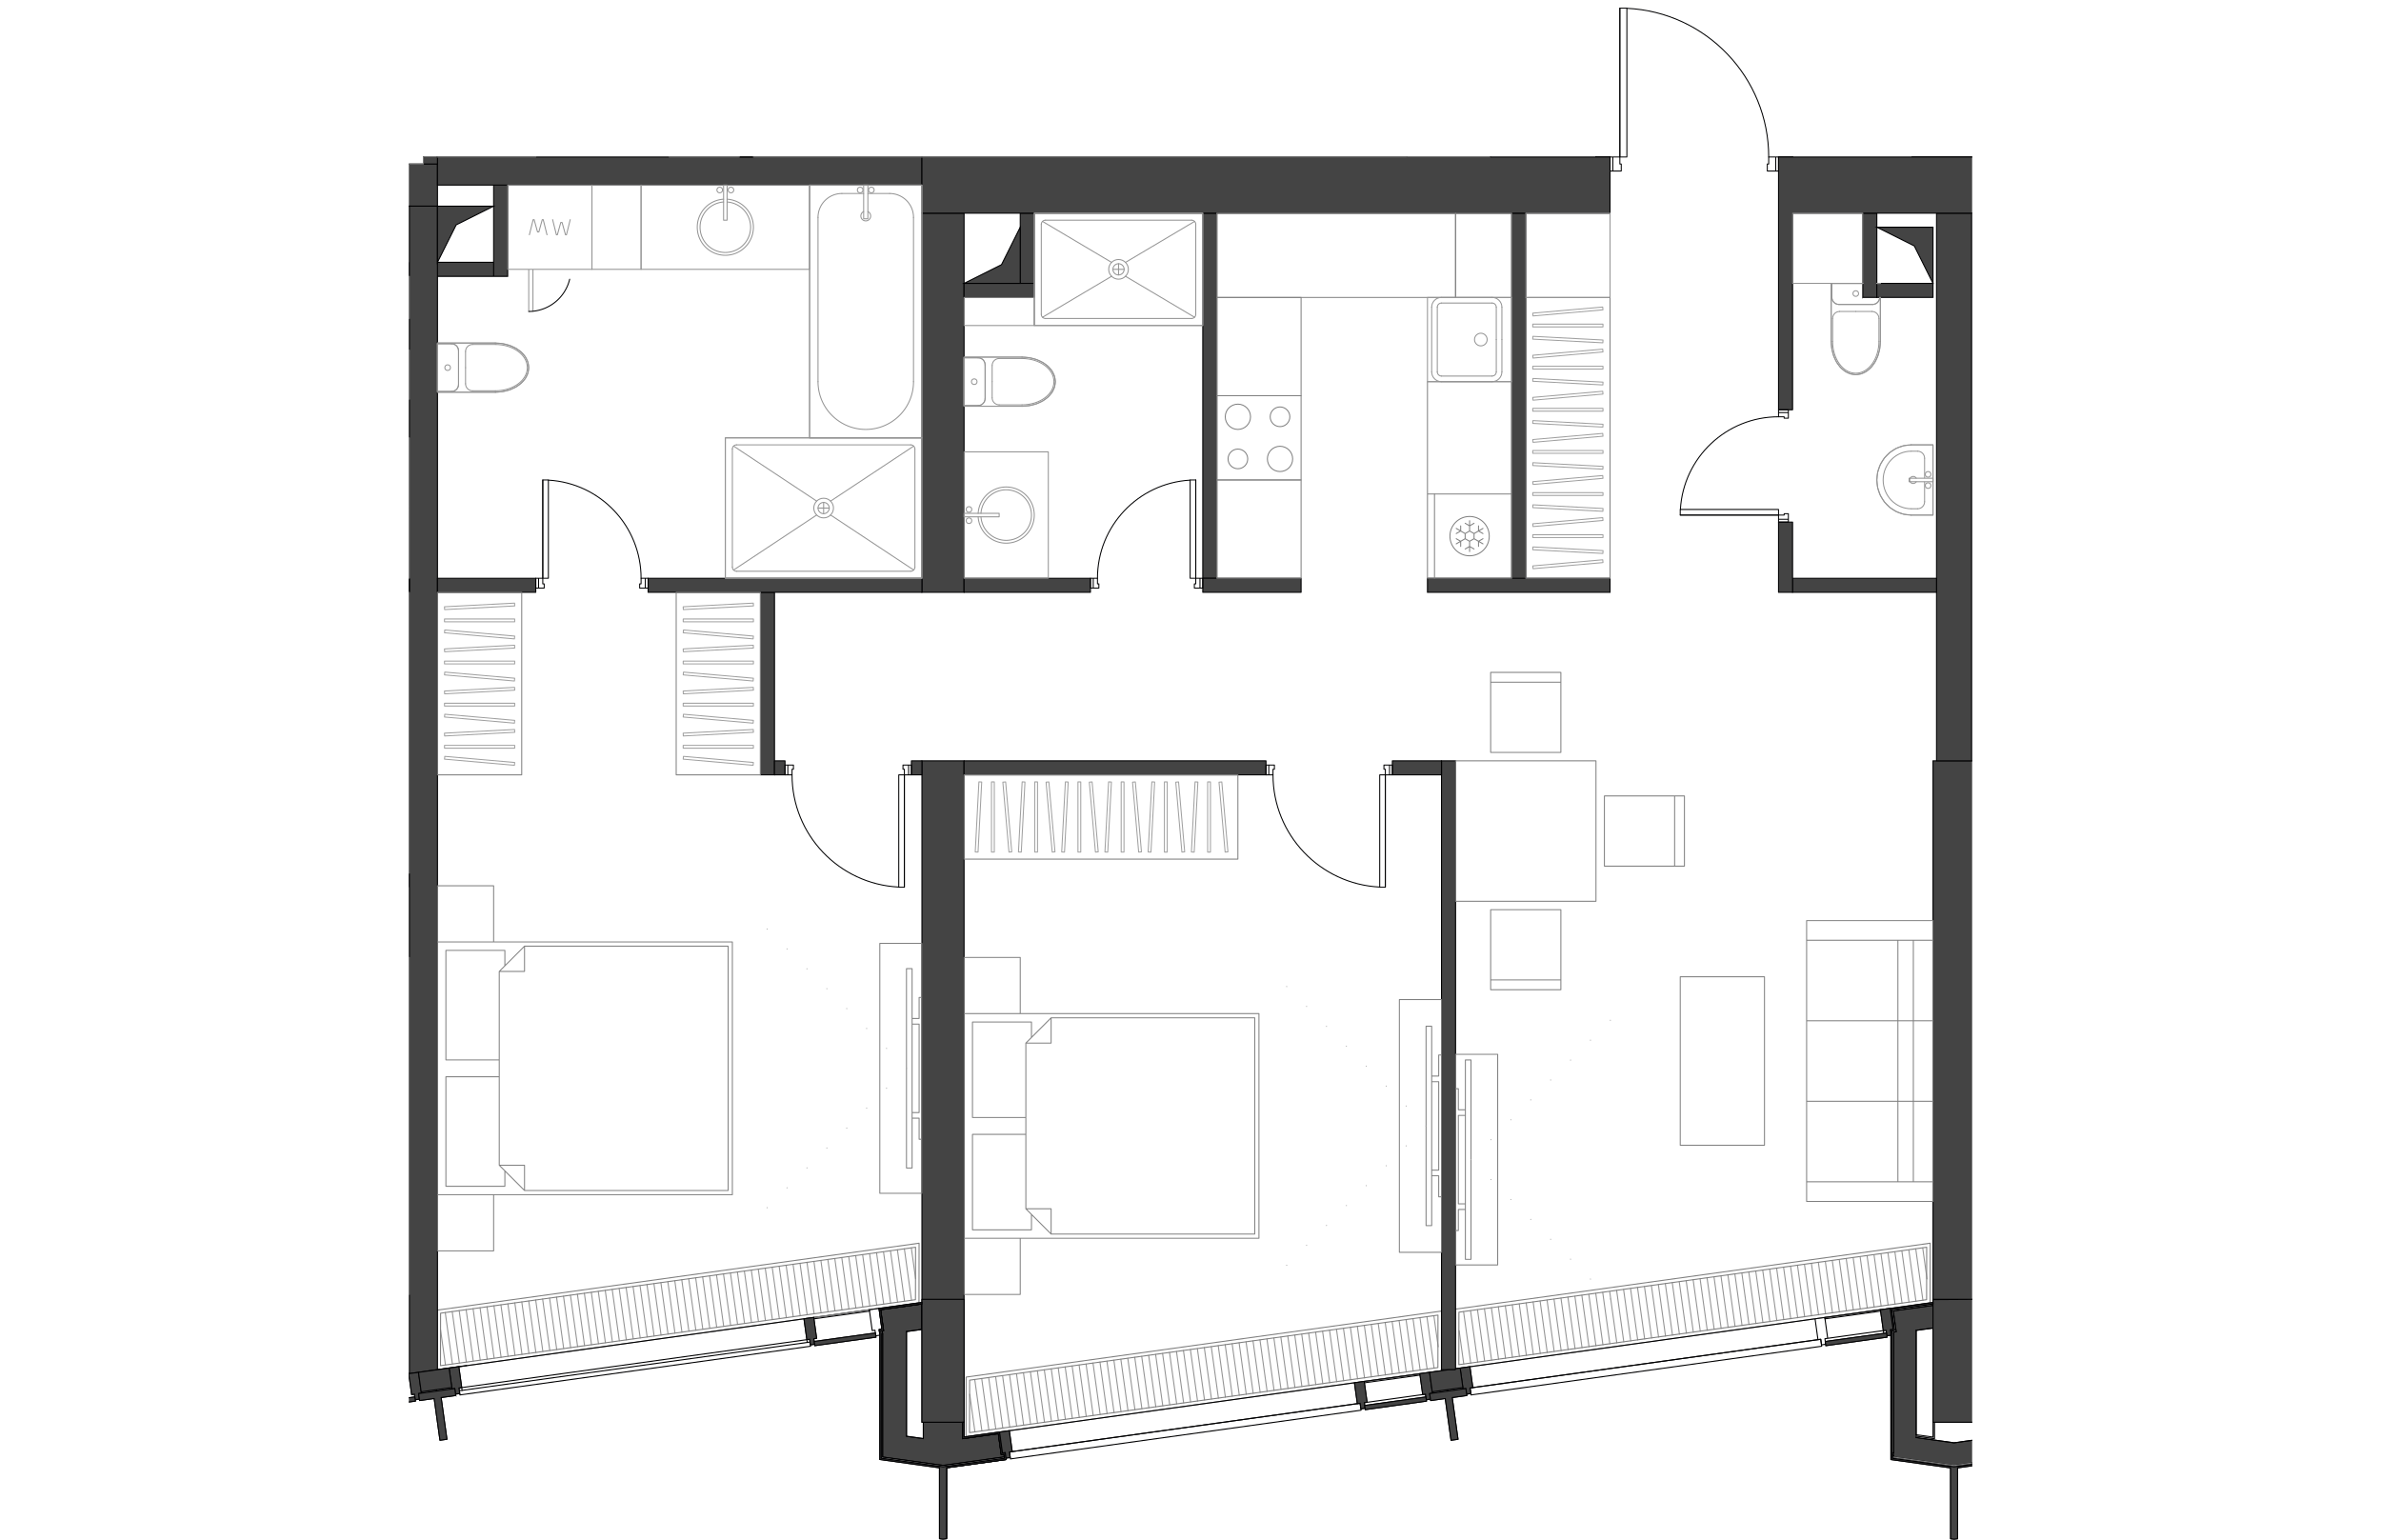
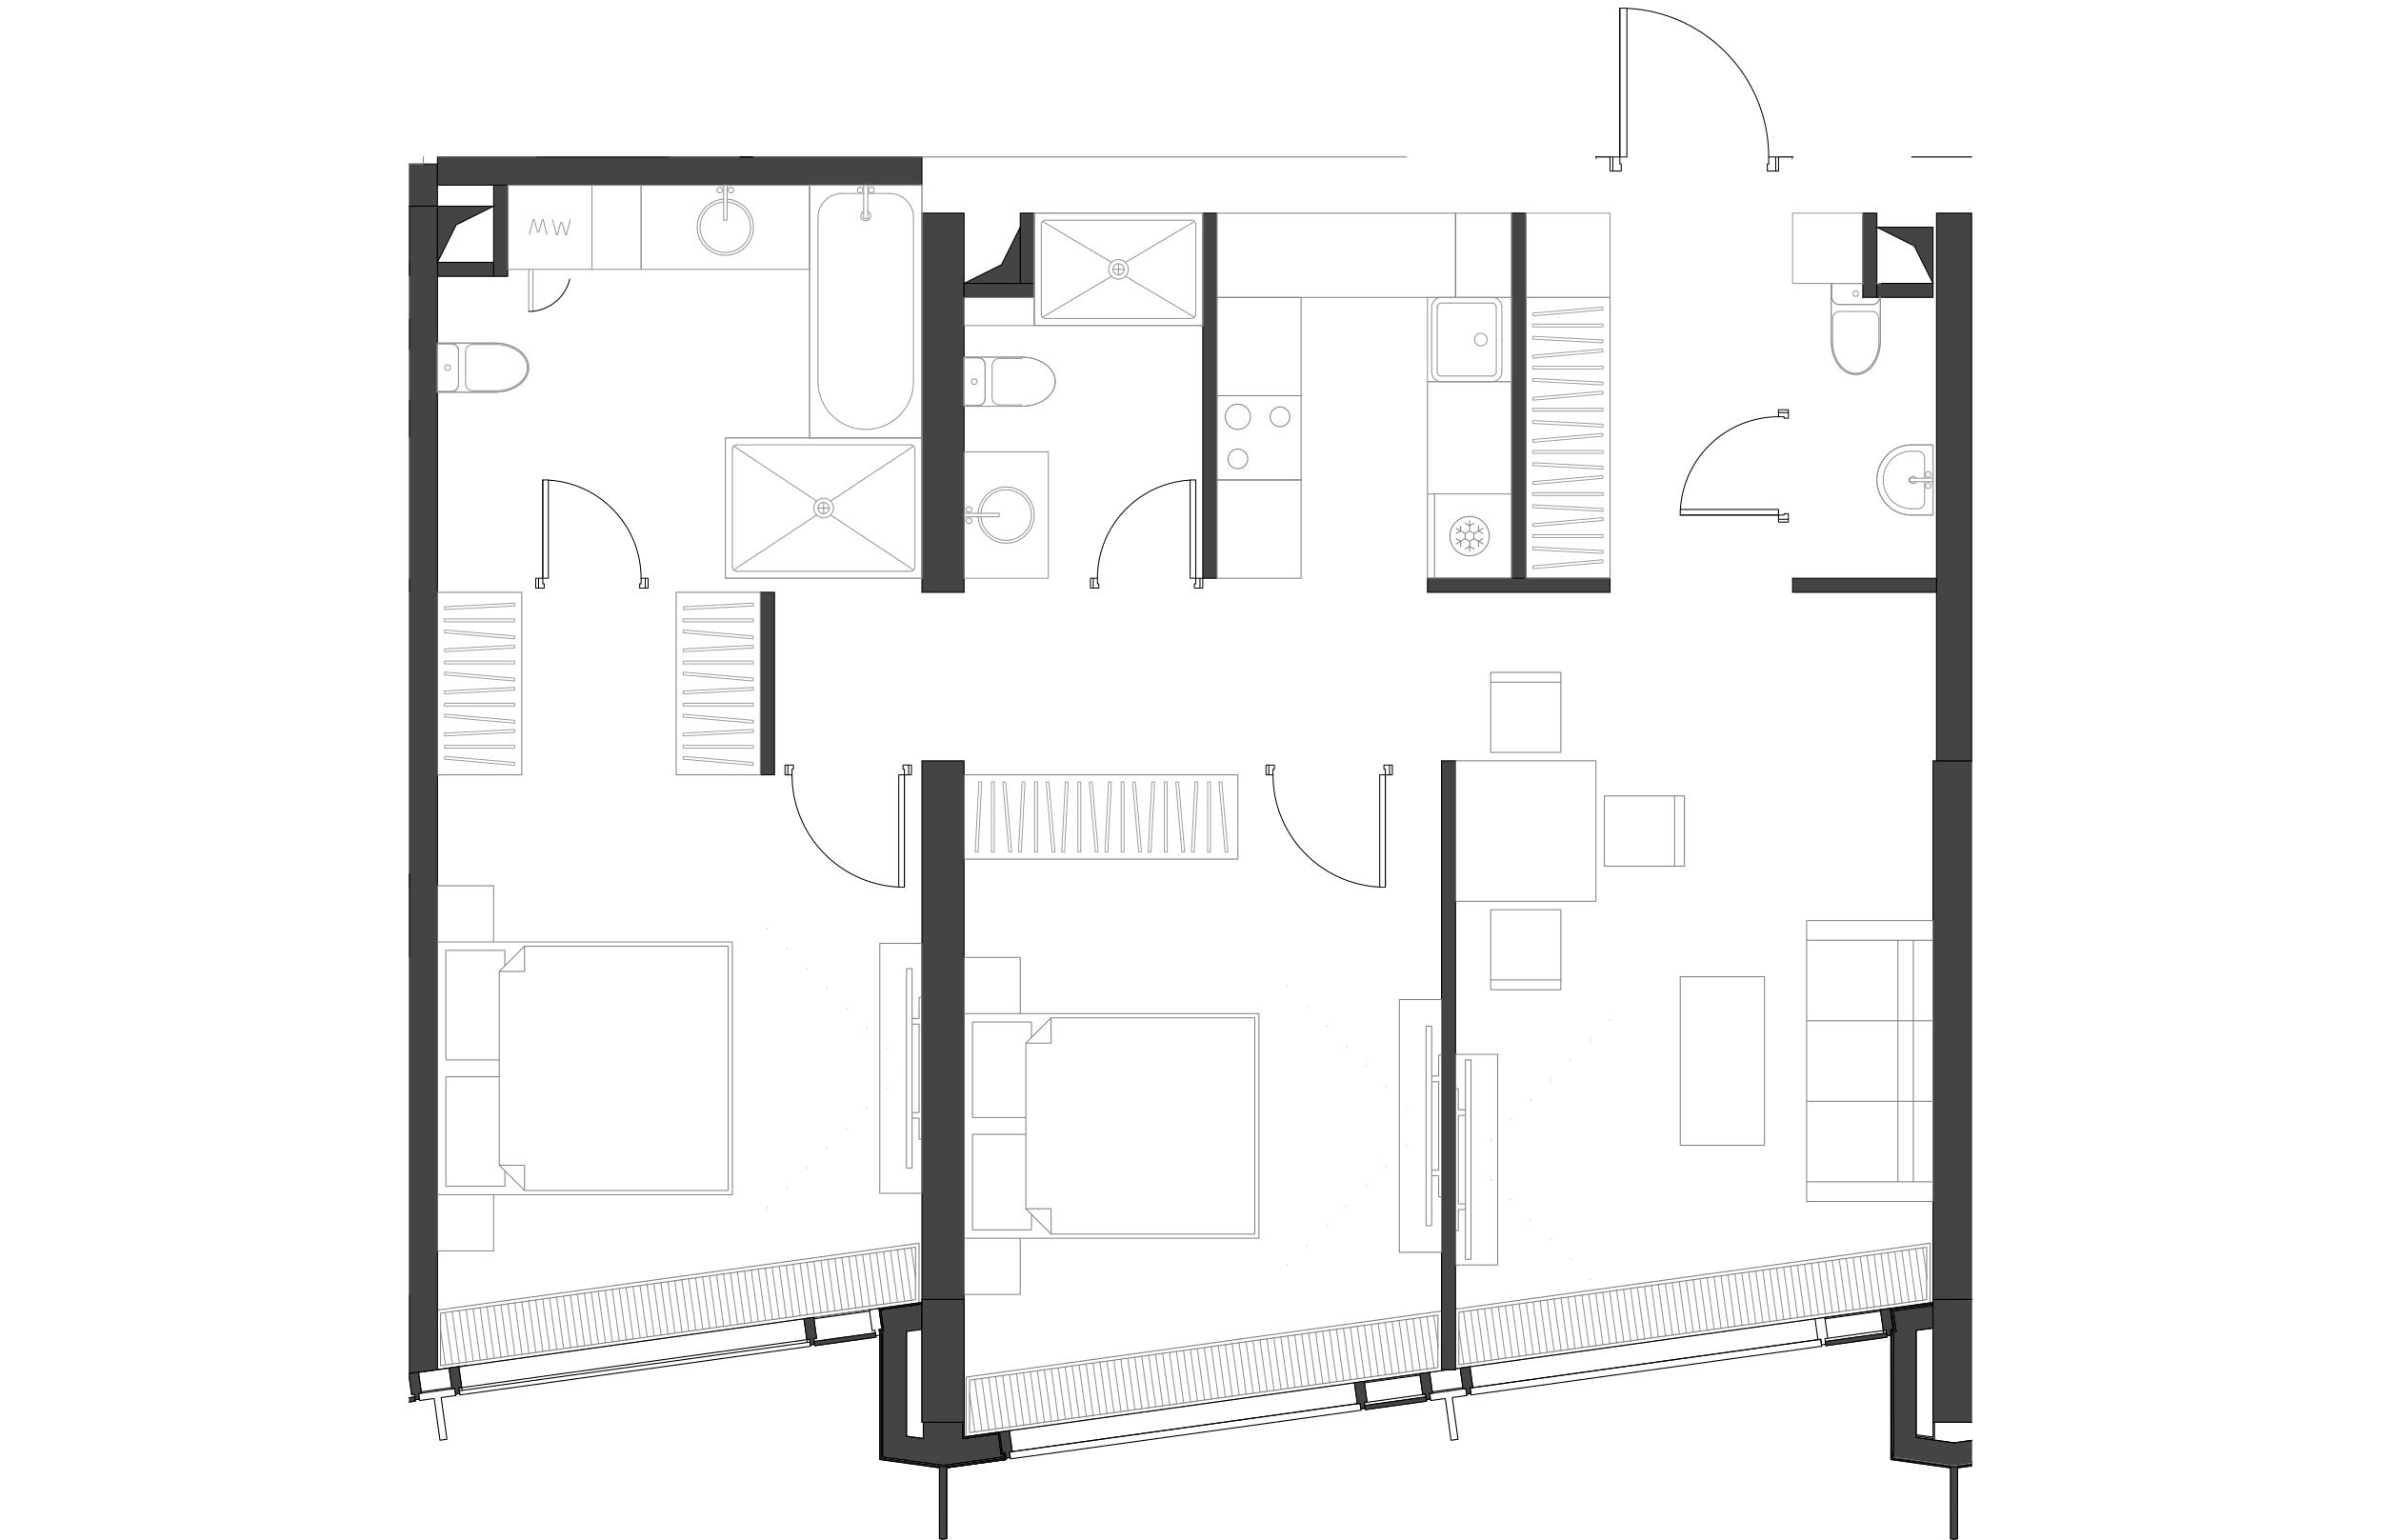
<svg xmlns="http://www.w3.org/2000/svg" version="1.1" viewBox="227.113 490.095 226.126 222.714" width="883" height="571">
  <path fill="none" d="M227.113 712.809v-200.08h173.821l.738-22.634h22.318l1.169 22.635h28.08v200.079H227.113z" />
  <path d="m441.44 679.285-.001-.016-1.477.205-.075.01-8.677 1.206-.705.097-49.85 6.924-1.483.206-.074.01-1.587.22h-1.026a.076.076 0 0 0-.076.076c0 .037.032.062.068.068l-1.657.23-.449.063-9.007 1.25-.309.043-.47.066-50.555 7.022-1.41.195v-.002l-3.822.532-1.3.18v-19.9h-6.245v.465l-6.112.849c-.01-.003-.018-.01-.028-.006l-1.408.195-7.967 1.107-.24.033-1.242.172c-.002 0-.001.002-.002.003l-48.77 6.774a.06.06 0 0 0-.051-.014h-.006l-4.101.568V516.943h69.927v3.987c0 .04.034.075.075.075H448.01v79.067h-.507v78.37l-6.062.843Z" fill="none" />
  <clipPath id="a">
    <path fill="none" d="M227.113 712.809v-200.08h173.821l.738-22.634h22.318l1.169 22.635h28.08v200.079H227.113z" />
  </clipPath>
  <g data-name="Layer 27" clip-path="url(#a)">
    <path d="m232.406 687.54-.708-5.103m1.714 4.963-1.034-7.444m2.04 7.304-1.034-7.444m2.04 7.305-1.034-7.445m2.04 7.305-1.034-7.444m2.04 7.304-1.034-7.444m2.04 7.304-1.034-7.444m2.04 7.305-1.034-7.444m2.04 7.304-1.034-7.444m2.04 7.304-1.034-7.444m2.04 7.305-1.034-7.445m2.04 7.305-1.034-7.444m2.04 7.304-1.034-7.444m2.04 7.304-1.034-7.444m2.04 7.305-1.034-7.444m2.04 7.304L246.462 678m2.04 7.304-1.034-7.444m2.04 7.305-1.034-7.445m2.04 7.305-1.034-7.444m2.04 7.304-1.034-7.444m2.04 7.304-1.034-7.444m2.04 7.305-1.034-7.445m2.04 7.305-1.034-7.444m2.04 7.304-1.034-7.444m2.04 7.304-1.034-7.444m2.04 7.305-1.034-7.444m2.04 7.304-1.035-7.444m2.04 7.304-1.034-7.444m2.04 7.305-1.034-7.445m2.04 7.305-1.034-7.444m2.04 7.304-1.034-7.444m2.04 7.304-1.034-7.444m2.04 7.305-1.034-7.444m2.04 7.304-1.034-7.444m2.04 7.304-1.034-7.444m2.04 7.305-1.034-7.445m2.04 7.305-1.034-7.444m2.04 7.304-1.034-7.444m2.04 7.304-1.034-7.444m2.04 7.305-1.034-7.444m2.04 7.304-1.034-7.444m2.04 7.304-1.034-7.444m2.04 7.305-1.034-7.445m2.04 7.305-1.034-7.444m2.04 7.304-1.034-7.444m2.04 7.304-1.034-7.444m2.04 7.305-1.034-7.445m2.04 7.305-1.034-7.444m2.04 7.304-1.034-7.444m2.04 7.304-1.034-7.444m2.04 7.305-1.034-7.444m2.04 7.304-1.035-7.444m2.04 7.304-1.034-7.444m2.04 7.305-1.034-7.445m2.04 7.305-1.034-7.444m2.04 7.304-1.034-7.444m2.04 7.304-1.034-7.444m2.04 7.305-1.034-7.444m2.04 7.304-1.034-7.444m2.04 7.304-1.034-7.444m2.04 7.305-1.034-7.445m2.04 7.305-1.034-7.444m2.04 7.304-1.034-7.444m2.04 7.304-1.034-7.444m2.04 7.305-1.034-7.444m2.04 7.304-1.034-7.444m2.04 7.304-1.034-7.444m2.04 7.305-1.034-7.445m1.627 4.333-.621-4.472m9.202 26.623-.757-5.446m1.763 5.306-1.034-7.444m2.04 7.304-1.034-7.444m2.04 7.305-1.034-7.444m2.04 7.304-1.034-7.444m2.04 7.304-1.034-7.444m2.04 7.305-1.034-7.445m2.04 7.305-1.034-7.444m2.04 7.304-1.034-7.444m2.04 7.304-1.035-7.444m2.04 7.305-1.034-7.445m2.04 7.305-1.034-7.444m2.04 7.304-1.034-7.444m2.04 7.304-1.034-7.444m2.04 7.305-1.034-7.444m2.04 7.304-1.034-7.444m2.04 7.304-1.034-7.444m2.04 7.305-1.034-7.445m2.04 7.305-1.034-7.444m2.04 7.304-1.034-7.444m2.04 7.304-1.034-7.444m2.04 7.305-1.034-7.444m2.04 7.304-1.034-7.444m2.04 7.304-1.034-7.444m2.04 7.305-1.034-7.445m2.04 7.305-1.034-7.444m2.04 7.304-1.034-7.444m2.04 7.304-1.034-7.444m2.04 7.305-1.034-7.444m2.04 7.304-1.034-7.444m2.04 7.304-1.034-7.444m2.04 7.305-1.034-7.445m2.04 7.305-1.034-7.444m2.04 7.304-1.034-7.444m2.04 7.304-1.035-7.444m2.04 7.305-1.034-7.445m2.04 7.305-1.034-7.444m2.04 7.304-1.034-7.444m2.04 7.304-1.034-7.444m2.04 7.305-1.034-7.444m2.04 7.304-1.034-7.444m2.04 7.304-1.034-7.444m2.04 7.305-1.034-7.445m2.04 7.305-1.034-7.444m2.04 7.304-1.034-7.444m2.04 7.304-1.034-7.444m2.04 7.305-1.034-7.444m2.04 7.304-1.034-7.444m2.04 7.304-1.034-7.444m2.04 7.305-1.034-7.445m2.04 7.305-1.034-7.444m2.04 7.304-1.034-7.444m2.04 7.304-1.034-7.444m2.04 7.305-1.034-7.444m2.04 7.304-1.034-7.444m2.04 7.304-1.034-7.444m2.04 7.305-1.034-7.445m2.04 7.305-1.034-7.444m2.04 7.304-1.034-7.444m2.04 7.304-1.035-7.444m2.04 7.305-1.034-7.445m2.04 7.305-1.034-7.444m2.04 7.304-1.034-7.444m2.04 7.304-1.034-7.444m2.04 7.305-1.034-7.444m2.04 7.304-1.034-7.444m2.04 7.304-1.034-7.444m1.627 4.333-.62-4.473m4.323 6.988-.672-4.835m1.678 4.695-1.034-7.444m2.04 7.304-1.034-7.444m2.04 7.305-1.034-7.445m2.04 7.305-1.034-7.444m2.04 7.304-1.035-7.444m2.04 7.304-1.034-7.444m2.04 7.305-1.034-7.444m2.04 7.304-1.034-7.444m2.04 7.304-1.034-7.444m2.04 7.305-1.034-7.445m2.04 7.305-1.034-7.444m2.04 7.304-1.034-7.444m2.04 7.304-1.034-7.444m2.04 7.305-1.034-7.445m2.04 7.305-1.034-7.444m2.04 7.304-1.034-7.444m2.04 7.304-1.034-7.444m2.04 7.305-1.034-7.444m2.04 7.304-1.034-7.444m2.04 7.304-1.034-7.444m2.04 7.305-1.034-7.445m2.04 7.305-1.034-7.444m2.04 7.304-1.034-7.444m2.04 7.304-1.034-7.444m2.04 7.305-1.034-7.444m2.04 7.304-1.034-7.444m2.04 7.304-1.034-7.444m2.04 7.305-1.034-7.445m2.04 7.305-1.034-7.444m2.04 7.304-1.035-7.444m2.04 7.304-1.034-7.444m2.04 7.305-1.034-7.444m2.04 7.304-1.034-7.444m2.04 7.304-1.034-7.444m2.04 7.305-1.034-7.445m2.04 7.305-1.034-7.444m2.04 7.304-1.034-7.444m2.04 7.304-1.034-7.444m2.04 7.305-1.034-7.445m2.04 7.305-1.034-7.444m2.04 7.304-1.034-7.444m2.04 7.304-1.034-7.444m2.04 7.305-1.034-7.444m2.04 7.304-1.034-7.444m2.04 7.304-1.034-7.444m2.04 7.305-1.034-7.445m2.04 7.305-1.034-7.444m2.04 7.304-1.034-7.444m2.04 7.304-1.034-7.444m2.04 7.305-1.034-7.444m2.04 7.304-1.034-7.444m2.04 7.304-1.034-7.444m2.04 7.305-1.034-7.445m2.04 7.305-1.034-7.444m2.04 7.304-1.035-7.444m2.04 7.304-1.034-7.444m2.04 7.305-1.034-7.444m2.04 7.304-1.034-7.444m2.04 7.304-1.034-7.444m2.04 7.305-1.034-7.445m2.04 7.305-1.034-7.444m2.04 7.304-1.034-7.444m2.04 7.304-1.034-7.444m2.04 7.305-1.034-7.445m2.04 7.305-1.034-7.444m2.04 7.304-1.034-7.444m1.627 4.333-.621-4.473" data-name="Layer 24" fill="none" stroke="#949494" stroke-linecap="round" stroke-linejoin="round" stroke-width=".15" />
    <g data-name="Обобщенные модели" stroke-width=".15">
      <path fill="#444" stroke="#000001" stroke-miterlimit="10" d="m304.375 702.07 8.884-1.233-.056-.403-.402.056-.42-3.018-5.162.717v-2.37h-5.688v2.37l-2.438-.338v-15.144l2.235-.31v-3.692l-5.974.83.42 3.018-.201.028.068.492v17.785l2.551.354 6.183.859z" data-name="HATCH" />
      <path fill="none" stroke="#000001" stroke-linecap="round" stroke-linejoin="round" d="m295.773 682.553-.2.028m0-.001.068.493" data-name="LINE" />
      <path fill="#444" stroke="#000001" stroke-linecap="round" stroke-linejoin="round" d="M295.64 683.073v17.785m0 0 8.735 1.213m0-.001 8.884-1.233" data-name="LINE" />
      <path fill="none" stroke="#000001" stroke-linecap="round" stroke-linejoin="round" d="m313.259 700.837-.056-.403m0 0-.402.056m0 0-.42-3.018m.001 0-5.163.717m0 .001v-2.59" data-name="LINE" />
      <path fill="#444" stroke="#000001" stroke-linecap="round" stroke-linejoin="round" d="M307.219 695.6h-5.688m0 0v2.59m0 0-2.438-.34m0 0v-15.143" data-name="LINE" />
-       <path fill="none" stroke="#000001" stroke-linecap="round" stroke-linejoin="round" d="m299.093 682.707 2.235-.31m0-.001v-3.69m0-.001-5.974.83m0 0 .42 3.018" data-name="LINE" />
      <path fill="#444" stroke="#000001" stroke-miterlimit="10" d="m450.625 702.078 8.734-1.213-.001-18.082-.358-.066.417-3.002-5.745-.76v3.244l2.437.338v15.5l-5.485.762-5.483-.762v-15.5l2.437-.338v-3.281l-5.745.797.42 3.018-.403.056.04.295v17.78l8.23 1.144.505.07z" data-name="HATCH" />
      <path fill="none" stroke="#000001" stroke-linecap="round" stroke-linejoin="round" d="m441.89 700.865 8.735 1.213m0 0 8.734-1.213m-3.249-2.828-5.485.762m0 0-5.484-.762" data-name="LINE" />
      <path fill="#444" stroke="#000001" stroke-linecap="round" stroke-linejoin="round" d="M445.14 698.037v-15.5" data-name="LINE" />
      <path fill="none" stroke="#000001" stroke-linecap="round" stroke-linejoin="round" d="m445.14 682.537 2.466-.342m0 0v-3.281m0 0-5.773.801m0 0 .42 3.018m-.001 0-.402.056m0 .001.04.294" data-name="LINE" />
      <path fill="#444" stroke="#000001" stroke-linecap="round" stroke-linejoin="round" d="M441.89 683.084v17.78" data-name="LINE" />
      <path fill="none" stroke="gray" stroke-linecap="round" stroke-linejoin="round" d="m441.74 700.847 8.884 1.234m0-.001 8.734-1.213m-11.578-5.047v2.38m0 0-1.725-.24m-.035-.005-.88-.122m-3.25 2.624-.094-.013m0 0-.056.403" data-name="LINE" />
      <path fill="none" stroke="#000001" stroke-linecap="round" stroke-linejoin="round" d="m293.715 679.548-8.04 1.116m-.001 0 .028.202m0 0 8.041-1.117m0 0-.028-.201m-74.637 10.571 8.048-1.118m0 0-.028-.201" data-name="LINE" />
      <path fill="none" stroke="gray" stroke-linecap="round" stroke-linejoin="round" d="M313.52 701.007v.102m0 .001v.102" data-name="LINE" />
      <path fill="#444" stroke="#000001" stroke-linecap="round" stroke-linejoin="round" d="m313.52 701.212-8.633 1.199m0-.001v10.152" data-name="LINE" />
      <path fill="none" stroke="gray" stroke-linecap="round" stroke-linejoin="round" d="M313.52 701.007v.205" data-name="LINE" />
      <path fill="#444" stroke="#000001" stroke-linecap="round" stroke-linejoin="round" d="m313.52 701.212-8.633 1.199m0-.001v10.255" data-name="LINE" />
      <path fill="none" stroke="#000001" stroke-linecap="round" stroke-linejoin="round" d="m373.348 688.802-8.048 1.117m0 .001.028.2m0 0 8.047-1.117m0 0-.027-.201m66.624-9.254-8.048 1.118m0 0 .028.201m0 0L440 679.75m0 0-.028-.202" data-name="LINE" />
      <path fill="none" stroke="gray" stroke-linecap="round" stroke-linejoin="round" d="m231.702 680.05-.013 7.59m.001 0 68.704-9.543m0 0 .013-7.59m0 .001-68.705 9.542m0 0 68.705-9.542m0 0-.013 7.589m0 0-68.705 9.542m.001.001.012-7.59m3.738 7.581 65.462-9.092m0 .001.014-8.616m0 0L231.25 679.6m69.157-9.092-.013 7.589m0 0-68.705 9.542m.001.001.012-7.59m0 0 68.705-9.542m7.82 19.227-.013 7.59m0-.001 67.748-9.41m0 .001.012-7.59m0 0-67.747 9.41m0 0 67.747-9.41m0 0-.012 7.59m0 0-67.748 9.41m0-.025.013-7.565m-.507-.443-.014 8.615m0 .001 68.763-9.551m0 0 .014-8.615m0 0-68.763 9.55m68.254-8.967-.012 7.59m0 0-67.748 9.41m0-.001.013-7.59m0 .001 67.747-9.41m3.027-.42-.012 7.59m.001-.001 67.66-9.397m0 0 .013-7.59m0 0L379 679.905m.001 0 67.662-9.398m0 0-.012 7.59m-.001 0-67.66 9.397m0 0 .011-7.59m-.489 8.169 68.646-9.534m0 0 .014-8.615m0 0-68.656 9.535m68.147-8.952-.012 7.59m-.001 0-67.66 9.397m0 0 .011-7.59m0 .001 67.662-9.398" data-name="LINE" />
    </g>
    <g data-name="Стены">
      <path fill="#444" stroke="#000001" stroke-linecap="round" stroke-linejoin="round" stroke-width=".15" d="M447.578 678.046v17.774m0 0h6.094m0-17.774h-6.094m-146.25 0v17.774m0 0h6.094m0 0v-17.774m0 0h-6.094M227.091 688.8l.097-.013m0 0 4.062-.564m0 0 4.19-.582m0 0-.002-.02m0 0-4.188.582m-4.062.564-.1.014m220.49-10.735h6.094m-152.344 0h6.094m69.062 10.177h2.032" data-name="LINE" />
      <g data-name="Колонны">
        <path fill="#444" stroke="#000001" stroke-linecap="round" stroke-linejoin="round" stroke-width=".15" d="m295.235 701.211 8.632 1.2m0-.001v10.254m0 0 .508.06m0 0 .508-.06m0 0V702.41m0 0 8.633-1.199m0 0-.14-1.006m0 0-.402.056m0 0-.419-3.018m0 0-5.133.713m0 0V695.6m0 0h-.203m0 0v2.59m0 0 5.163-.718m0 0 .419 3.018m0 0 .402-.056m0 0 .084.604m0 0-8.912 1.238m0 0-8.937-1.242m0 0v-17.947m0 0-.067-.478m0 0 .402-.056m0 0-.419-3.018m0 0 5.974-.83m0 0v-.205m0 0-6.203.862m0 0 .418 3.007m0 .001-.402.055m-.001 0 .095.676m0-.001v18.111m154.881 1.209v10.254m0 0 .508.06m0 0 .508-.06m.001-10.254 8.631-1.199m-18.052-.175.084-.602m0 0 .095.013m3.249-2.624.88.122m.035.005 1.725.24m0 0v-2.38m-.203-.21v2.356m0 0-1.522-.211m-.035-.005-.88-.122m-3.25 2.624-.212-.03m-.195.999 8.633 1.2m9.447-1.379-8.938 1.241m0 0-8.937-1.241m0 0v-17.948m0 0-.067-.478m0 0 .402-.056m0 0-.42-3.018m.001 0 5.974-.83m0 0v-.205m0 0-6.203.862m0 0 .418 3.008m0 0-.402.056m-.001 0 .095.675m0 0v18.11m0 .001 8.632 1.198m0 .001v10.253m0 0 .508.06m0 .001.508-.06m0-.001v-10.254m0 0 8.633-1.198" data-name="LINE" />
      </g>
      <g data-name="Импосты витража">
        <path fill="#444" stroke="#000001" stroke-linecap="round" stroke-linejoin="round" stroke-width=".15" d="m284.266 680.862.42 3.018m-.001 0 .056.4m-49.925 6.934-.056-.4m0 0-.42-3.018m49.926-6.934-49.925 6.934m.419 3.018 49.925-6.934m-49.925 6.934 49.925-6.934m-49.925 6.932-.42-3.018m0 0-1.408.196m0 0 .42 3.017m-.001 0 .403-.055m0 0 .112.804m0 0 .603-.083m.001 0-.113-.805m0 0 .403-.056m51.333-7.13-.419-3.018m0 0-1.408.196m0 0 .419 3.018m0 0 .402-.056m0 0 .112.805m.001 0 .603-.084m0 0-.112-.805m-.001 0 .403-.056m-57.168 7.94-.419-3.018m0 0-1.408.196m0 0 .419 3.018m0 0 .402-.056m.001 0 .111.805m0 0 .604-.084m0 0-.112-.805m0 0 .402-.056m66.618-9.252-.42-3.018m.001 0-1.409.196m0 0 .42 3.017m-.001 0 .403-.055m0 0 .112.804m0 0 .603-.084m0 0-.112-.804m0 0 .403-.056m-63.93 16.056 1.006-.14m.001.001-.839-6.036m0 0 2.113-.293m0 0-.14-1.006m0 0-2.606.361m0 0-.028-.2m0-.001 2.204-.306m0 0-.392-2.816m0 0-4.426.614m0 0 .391 2.817m0 0 2.203-.306m0 0 .028.201m0 0-2.605.362m0 0 .14 1.006m0 0 2.112-.293m0-.001.838 6.036m82.353-1.376-1.408.195m0 0 .42 3.018m-.001 0 .403-.056m0 0 .111.804m0 0 .604-.083m0 0-.112-.805m0 0 .402-.056m0 0-.419-3.018m67.044-6.235-.42-3.018m0 0-1.408.195m0 0 .42 3.018m-.001.001.403-.057m0 0 .111.805m0 0 .604-.084m0 0-.112-.805m0 .001.403-.056m51.333-7.13-.419-3.018m0 0-1.408.196m0 0 .419 3.018m0 0 .402-.056m0 0 .112.804m0 0 .604-.083m0 0-.112-.805m-.001 0 .403-.056m-66.624 9.253-.42-3.018m.001.001-1.409.195m0 0 .42 3.018m-.001 0 .403-.056m0 0 .112.805m0 0 .603-.084m0 0-.111-.805m0 0 .402-.056m9.456-1.313-.42-3.018m.001 0-1.408.196m0 0 .419 3.018m0 0 .402-.056m.001 0 .11.804m0 0 .604-.083m0 0-.111-.805m0 0 .402-.056m66.625-9.254-.42-3.017m0 0-1.408.195m0 0 .419 3.018m-.001 0 .403-.056m0 0 .112.805m0 0 .604-.084m0 0-.112-.804m0 0 .402-.056m-61.795 8.582-2.606.362m0 0-.028-.201m0 0 2.203-.306m0 0-.39-2.817m-.001 0-4.426.615m0 0 .391 2.817m0 0 2.203-.306m0 0 .028.201m0 0-2.605.362m0 0 .14 1.006m-.001 0 2.113-.294m0 0 .838 6.036m0 0 1.006-.14m.001 0-.84-6.035m0 0 2.113-.294m0 .001-.14-1.007m-5.247-2.347.419 3.018m-10.579-1.607 10.16-1.41m.128 3.878-.603.083m-8.853 1.23-.301.042m10.048-2.216-.402.056m-.603.084-8.853 1.23m9.858-1.37-.402.056m-.603.084-8.853 1.23m14.284-1.984-.419-3.019m0 0 52.038-7.227m.53 3.823-.301.041m-50.73 7.046-.604.084m51.222-7.934-50.73 7.045m-.603.084-.403.056m51.736-7.185-50.73 7.045m-.603.084-.403.056m60.371-11.461.419 3.018m-.001 0 .057.403m-9.227-2.205 8.752-1.216m-7.919 4.997-.302.042m8.639-2.021-8.45 1.174m8.45-1.174-8.45 1.174m-117.555 16.327-.419-3.018m0 .001 50.63-7.033m.531 3.823-.302.042m-.112-.805-50.328 6.99m50.328-6.99-50.328 6.99" data-name="LINE" />
      </g>
      <g data-name="Панели витража">
        <path fill="#444" stroke="#000001" stroke-linecap="round" stroke-linejoin="round" stroke-width=".15" d="m285.747 684.14.084.604m-.001 0 8.846-1.229m0 0-.083-.603m0 0-8.846 1.228m-66.54 9.857 8.852-1.23m0 .001-.084-.604m0 0-8.852 1.23m15.374-1.52 50.73-7.046m0 0-.084-.604m0 0-50.73 7.046m0 0 .084.604m197.5-7.732.083.604m0 0 8.853-1.23m0 0-.084-.603m.001 0-8.853 1.23m-66.625 9.253.084.603m0 .001 8.853-1.23m0 0-.084-.604m0 0-8.853 1.23m-51.249 7.733 50.73-7.046m0 0-.14-1.006m0 0-50.73 7.046m0 0 .14 1.006m66.624-9.254 50.73-7.045m0 0-.14-1.006m0 0-50.73 7.045m0 .001.14 1.005" data-name="LINE" />
      </g>
      <g data-name="Общие ребра">
        <path fill="#444" stroke="#000001" stroke-linecap="round" stroke-linejoin="round" stroke-width=".15" d="M227.188 688.767v.02m4.062-.584v.02" data-name="LINE" />
      </g>
    </g>
    <g data-name="Layer 26" fill="none" stroke="#000001" stroke-linecap="round" stroke-linejoin="round" stroke-width=".142">
      <path d="M402.484 514.836h-1.625m1.625-1.016v1.016m-.204-1.016h.204m-.204-1.015v1.015m-1.42-1.015h1.42m-1.42 2.031v-2.031m24.374 0v2.03m-1.422-2.03h1.422m-1.422 1.015v-1.015m-.203 1.015h.203m-.203 1.016v-1.016m1.625 1.016h-1.625m-21.125 0h-1.219m1.219-1.016v1.016m-.204-1.016h.204m-.204-1.015v1.015m-1.015-1.015h1.016m-1.016 2.031v-2.031m22.547 0h1.016m-1.016 1.015v-1.015m-.203 1.015h.203m-.203 1.016v-1.016m1.219 1.016h-1.219m1.219-2.031v2.03m-22.548-23.562v21.532" data-name="LINE" />
      <path d="M423.812 512.805c0-11.495-9.029-20.963-20.51-21.507" data-name="ARC" />
      <path d="M383.594 496.555h-2.031m2.031-1.422v1.422m-1.016-1.422h1.016m-1.016-.203v.203m-1.015-.203h1.015m-1.015 1.625v-1.625m2.031.203v1.015m-1.016-1.015h1.016m-1.016-.203v.203m-1.015-.203h1.015m-1.015 1.218v-1.218m2.031 1.218h-2.031" data-name="LINE" />
      <path d="M383.594 495.133c11.494 0 20.962-9.03 21.507-20.51" data-name="ARC" />
      <path d="M402.28 512.805v-21.532m1.017 21.532h-1.016m1.016-21.532v21.532m-1.017-21.532h1.017" data-name="LINE" />
    </g>
    <g data-name="Layer 25" fill="#444" stroke="#000001" stroke-miterlimit="10" stroke-width=".15">
      <path d="M453.672 695.82v-17.774l-6.094.04v17.734h6.094zm-152.344-17.774h6.094v17.774h-6.094zm146.25 0h6.094v-77.898h-6.094v77.898zm-146.25-77.898h6.094v77.898h-6.094zm0-79.218h6.094v54.843h-6.094zm-146.249-7.11h76.171v6.094h-76.17z" data-name="HATCH" />
      <path d="m227.188 688.787 4.062-.584V519.914h-4.062v168.873zm14.219-171.92h59.921v-4.062H231.25v4.062h10.157zm206.679 4.063h5.078v79.218h-5.078zm-220.898 97.5v-2.032h-39.61v2.031h39.61zm149.296 69.793h2.032v-88.075h-2.032v88.075zm-65.258-155.106h6.352v-2.031h-10.156v2.031h3.803zm32.759 40.625V520.93h-2.032v52.812h2.031zm-28.438-42.656h2.031V520.93h-2.03v10.156zm-37.577 44.687H280v26.406h-2.03zm-38.595-58.906h2.032v13.203h-2.032zm-5.416 13.203h5.416v-2.031h-8.125v2.031h2.709zm-12.188 0h5.417v-2.031h-10.156v2.031h4.738zm215.651 3.047h2.031V520.93h-2.031v12.187zm-50.782 40.625h2.032V520.93h-2.032v52.812zm8.34 2.031h5.88v-2.031h-26.407v2.031h20.527z" data-name="HATCH" />
      <path d="M447.578 533.117v-2.031h-8.125v2.031h8.125zm.508 42.656v-2.031h-20.82v2.031h20.82zm-48.243-73.125h1.016v-2.03h-17.265v2.03h16.249zm25.391 10.157h2.031v-12.188h-2.031v12.188z" data-name="HATCH" />
      <path d="M398.828 512.805h2.031v-10.157h-2.031v10.157zm38.03-10.157h7.673v-2.03h-17.266v2.03h9.593zM274.922 455.93h2.031v56.875h-2.03z" data-name="HATCH" />
      <path d="M456.719 512.805v-12.188H444.53v12.188h12.19zM304.375 712.724l.508-.06.004-10.254 8.629-1.199-.141-1.004-.402.048-.418-3.012-5.133.713v-2.136h-.203v2.37l5.163-.718.419 3.018.402-.056.056.608-8.884 1.234-8.937-1.242v-17.947l-.067-.478.402-.056-.419-3.018 5.974-.83v-.205l-6.203.862.417 3.008-.401.056.094.69.004 18.096 8.628 1.198.005 10.255.503.06zm146.25.008.508-.06v-10.255l8.633-1.198v-18.111l.092-.676-.4-.062.401-3.003-6.187-.86.041.211 5.932.835-.399 3.01.382.063-.065.482v17.934l-8.939 1.24-8.936-1.24v-17.948l-.067-.478.399-.079-.416-2.995 5.974-.83v-.205l-6.195.868.41 3.002-.394.062.086.713.007 18.068 8.625 1.2.022 10.254.486.058zm-216.759-20.976.603-.083-.112-.805.403-.056-.42-3.018-1.408.196.42 3.017.402-.055.008.055.104.75zm51.334-7.129.603-.084-.112-.805.402-.056-.419-3.018-1.408.198.42 3.016.401-.056.056.402.056.403zm-57.169 7.94.604-.084-.112-.805.402-.056-.419-3.018-1.408.196.419 3.018.402-.056.056.402.056.403z" data-name="HATCH" />
      <path d="m313.491 701.011.604-.083-.112-.805.402-.057-.419-3.017-1.408.196.42 3.018.402-.056.039.283.072.521zm66.624-9.253.604-.084-.112-.805.403-.055-.42-3.018-1.408.195.42 3.018.402-.056.098.708.013.097zm-15.29 2.124.603-.084-.111-.805.402-.056-.42-3.018-1.408.196.42 3.018.402-.056.008.056.104.749zm9.455-1.314.604-.083-.111-.805.402-.057-.42-3.017-1.407.196.419 3.018.402-.056.078.561.034.243zm66.625-9.253.58-.08-.046-.502-.042-.306.402-.056-.424-3.018-1.403.195.419 3.018.406-.029.1.714.008.064zm-155.158.825 8.846-1.228.083.604-8.845 1.228zm-66.624 9.254 8.852-1.23.084.604-8.853 1.23z" data-name="HATCH" />
-       <path fill-rule="evenodd" d="m432.08 684.746 8.853-1.23-.084-.603-8.852 1.23.061.444.022.159zM365.456 694l8.853-1.23-.084-.604-8.853 1.23.062.444.022.16zM231.25 528.039l2.709-5.417 5.416-2.708h-8.125v8.125zm84.297-5.079-2.708 5.418-5.417 2.708h8.125v-8.125zm-96.484 5.079 2.708-5.417 5.417-2.708h-8.125v8.125zm228.515 3.047v-8.125h-8.125l5.417 2.708.243.487 2.465 4.93zm-20.313-18.281 2.54-7.618 14.726-2.539h-17.266v10.157zm-28.437 0v-10.157h-15.234l12.695 2.54 2.539 7.617z" data-name="HATCH" />
-     </g>
-     <path fill="#444" stroke="#000001" stroke-linecap="round" stroke-linejoin="round" stroke-width=".15" d="M558.28 520.93v-8.125H425.235v36.562h2.032V520.93H558.28zm-174.686-24.375h-12.188v16.25h-70.078v8.125h99.532v-8.125h-17.265v-16.25zm-175.703 78.609v.61h19.297v-2.032h-19.297v1.422zm134.062-1.422v2.031h14.219v-2.031h-14.219zm-16.25 0h-18.28v2.031h18.28v-2.031zm-18.281 28.438h43.672v-2.032h-43.672v2.031zm69.062-2.032h-7.109v2.031h7.11v-2.03zM261.72 575.773h39.607v-2.031H261.72v2.031zm-30.47 0h14.22v-2.031h-14.22v2.031zm68.555 24.375h1.523v2.031h-1.523zM280 601.367v.812h1.524v-2.03H280v1.218zm145.234-27.625v2.031h2.031v-10.156h-2.03v8.125zm-193.984-130h-2.03v70.078h2.03v-55.859h15.235v-2.031H231.25v-12.188zm2.504 247.21-5.231.726.14 1.006 2.112-.293.819 5.896.02.14 1.005-.14-.838-6.036 2.113-.293-.14-1.006zm-4.857.469 4.427-.615-.392-2.816-4.426.614.348 2.508.043.31zm146.25.002 4.426-.615-.39-2.817-.667.093-.036.14h-.967l-2.757.382.374 2.694.017.123zm4.857-.47-5.231.727.14 1.006 2.112-.294.819 5.896.02.14 1.005-.14-.838-6.035 2.112-.294-.14-1.006z" data-name="Layer 23" />
+       <path fill-rule="evenodd" d="m432.08 684.746 8.853-1.23-.084-.603-8.852 1.23.061.444.022.159zM365.456 694l8.853-1.23-.084-.604-8.853 1.23.062.444.022.16M231.25 528.039l2.709-5.417 5.416-2.708h-8.125v8.125zm84.297-5.079-2.708 5.418-5.417 2.708h8.125v-8.125zm-96.484 5.079 2.708-5.417 5.417-2.708h-8.125v8.125zm228.515 3.047v-8.125h-8.125l5.417 2.708.243.487 2.465 4.93zm-20.313-18.281 2.54-7.618 14.726-2.539h-17.266v10.157zm-28.437 0v-10.157h-15.234l12.695 2.54 2.539 7.617z" data-name="HATCH" />
+     </g>
    <g data-name="Двери">
      <path fill="none" stroke="#000001" stroke-linecap="round" stroke-linejoin="round" stroke-width=".142" d="M341.953 575.164v-1.422m0 0h-1.015m0 0v.812m0 0h-.203m0 0v.61m0 0h1.218m-16.25 0h1.22m-.001 0v-.61m0 0h-.203m0 0v-.812m0 0h-1.016m0 0v1.422m15.844 0v-1.422m0 0h-.61m.001 0v.812m0 0h-.203m0 0v.61m0 0h.812m-15.437-1.422v1.422m0 0h.812m0 0v-.61m0 0h-.203m0 0v-.812m0 0h-.61m14.829-14.219v14.219" data-name="LINE" />
      <path d="M340.119 559.547c-7.522.434-13.4 6.66-13.4 14.195" fill="none" stroke="#000001" stroke-linecap="round" stroke-linejoin="round" stroke-width=".142" data-name="ARC" />
      <path fill="none" stroke="#000001" stroke-linecap="round" stroke-linejoin="round" stroke-width=".142" d="M368.156 600.758h1.219m-1.219.609v-.61m.204.61h-.204m.204.813v-.813m1.015.813h-1.016m1.016-1.422v1.421m-18.281.001v-1.422m1.016 1.422h-1.016m1.016-.813v.812m.203-.812h-.204m.204-.609v.609m-1.219-.609h1.219m15.843 0h.813m-.813.609v-.61m.204.61h-.204m.204.813v-.813m.609.813h-.61m.61-1.422v1.421m-16.859.001h-.61m.61-.813v.812m.203-.812h-.204m.204-.609v.609m-.813-.609h.813m-.813 1.422v-1.422m16.86 17.672v-16.25" data-name="LINE" />
      <path d="M352.11 602.18c0 8.656 6.786 15.793 15.432 16.229" fill="none" stroke="#000001" stroke-linecap="round" stroke-linejoin="round" stroke-width=".142" data-name="ARC" />
      <path fill="none" stroke="#000001" stroke-linecap="round" stroke-linejoin="round" stroke-width=".142" d="M298.586 600.758h1.219m-1.219.609v-.61m.204.61h-.204m.204.813v-.813m1.015.813h-1.016m1.016-1.422v1.421m-18.281.001v-1.422m1.016 1.422h-1.016m1.016-.813v.812m.202-.812h-.203m.203-.609v.609m-1.218-.609h1.218m15.844 0h.813m-.813.609v-.61m.204.61h-.204m.204.813v-.813m.609.813h-.61m.61-1.422v1.421m-16.859.001h-.61m.61-.813v.812m.202-.812h-.203m.203-.609v.609m-.812-.609h.812m-.812 1.422v-1.422m16.86 17.672v-16.25" data-name="LINE" />
      <path d="M282.54 602.18c0 8.656 6.786 15.793 15.432 16.229" fill="none" stroke="#000001" stroke-linecap="round" stroke-linejoin="round" stroke-width=".142" data-name="ARC" />
      <path fill="none" stroke="#000001" stroke-linecap="round" stroke-linejoin="round" stroke-width=".142" d="M246.688 575.164h-1.219m1.219-.61v.61m-.203-.61h.203m-.203-.812v.812m-1.015-.812h1.015m-1.015 1.422v-1.422m16.25 0v1.422m-1.016-1.422h1.015m-1.015.812v-.812m-.204.812h.204m-.204.61v-.61m1.22.61h-1.22m-13.812 0h-.813m.813-.61v.61m-.203-.61h.203m-.203-.812v.812m-.61-.812h.61m-.61 1.422v-1.422m14.829 0h.609m-.609.812v-.812m-.204.812h.204m-.204.61v-.61m.813.61h-.813m.813-1.422v1.422m-14.828-15.641v14.219" data-name="LINE" />
      <path d="M260.704 573.742c0-7.535-5.878-13.761-13.4-14.195" fill="none" stroke="#000001" stroke-linecap="round" stroke-linejoin="round" stroke-width=".142" data-name="ARC" />
      <path fill="none" stroke="#000001" stroke-linecap="round" stroke-linejoin="round" stroke-width=".142" d="M426.656 564.398v1.219m-.609-1.219h.61m-.61.203v-.203m-.813.203h.813m-.813 1.016v-1.016m1.422 1.016h-1.422m0-16.25h1.422m-1.422 1.016v-1.016m.813 1.016h-.813m.813.203v-.203m.609.203h-.61m.61-1.219v1.219m0 13.812v.813m-.609-.813h.61m-.61.203v-.203m-.813.203h.813m-.813.609v-.609m1.422.609h-1.422m0-14.827v-.61m.813.61h-.813m.813.203v-.203m.609.203h-.61m.61-.813v.813m-1.422-.813h1.422m-15.64 14.828h14.218" data-name="LINE" />
      <path d="M425.234 550.383c-7.534 0-13.76 5.877-14.195 13.4" fill="none" stroke="#000001" stroke-linecap="round" stroke-linejoin="round" stroke-width=".142" data-name="ARC" />
      <g data-name="Панель">
        <path fill="none" stroke="#000001" stroke-linecap="round" stroke-linejoin="round" stroke-width=".142" d="M340.938 559.523h-.813m0 0v14.219m0 0h.813m0 0v-14.219m27.422 42.657v16.25m-.813-16.25h.812m-.812 16.25v-16.25m.813 16.25h-.813m-68.757-16.25v16.25m-.813-16.25h.812m-.812 16.25v-16.25m.813 16.25h-.813m-51.492-44.688v-14.219m.812 14.219h-.812m.812-14.219v14.219m-.812-14.219h.812m177.937 5.078h-14.218m14.218-.812v.812m-14.218-.812h14.218m-14.218.812v-.812" data-name="LINE" />
      </g>
    </g>
    <g data-name="Мебель">
      <path fill="none" stroke="gray" stroke-linecap="round" stroke-linejoin="round" stroke-width=".142" d="M219.063 636.71h8.125m0 0v-8.124m0 0h-8.125m8.125 8.124h-42.656m0 32.5h42.656m0 0v-32.5m-8.125 40.625h8.125m0 0v-8.125m0 0h-8.125m-2.031-165.546h12.187m.001 0v-20.312m-2.032 92.421h-12.187M215 616.398h12.188m0 0v-40.625m0 0v40.625m-12.188 0h12.188M215 575.773h12.188m89.984 64.391v-2.235m0 .001h-8.531m-.001 0v13.812m0 0h7.72m.812 16.25v-2.235m-.812-11.577h-7.72m0 0v13.812m0 0h8.532m-1.625 9.343v-8.125m0 0h-8.125m0 0v8.125m0 0h8.125m-8.125-8.125h42.656m0 0v-32.5m0 0h-42.656m0 0v32.5m8.125-32.5v-8.124m0 0h-8.125m0 0v8.125m0-.001h8.125m.813 28.235 3.656 3.656m0 0h29.453m0 0V637.32m0 0h-29.453m0 0-3.656 3.656m0 0v23.969m0-23.969h3.656m0 0v-3.656m0 0-3.656 3.656m0 23.969 3.656 3.656m0 0v-3.656m0 0h-3.656m68.25-22.344h-6.094m0 0v30.469m0 0h6.093m.001 0V642.6m-4.672 21.634h-1.016m0 0v-12.797m0 0h1.016m0 0v-.812m0 0h-1.016m0 0v-3.047m0 0h-.406m0 0v20.515m0 0h.406m0 0v-3.047m0 0h1.016m0 0v-.812m.812-20.82h-.812m0 0v28.843m0 0h.812m0 0v-28.843m0 0h-.812m0 0v28.843m0 0h.812m0 0v-28.843m3.86 5.281V642.6m-6.094.001h6.093m.001 30.469v-6.094m-6.094 6.094h6.093m-6.093-30.469v30.469m6.094-6.094v-18.281" data-name="LINE" />
      <path fill="none" stroke="#a0a0a0" stroke-dasharray="0 0 .01 4.062" stroke-linecap="round" stroke-linejoin="round" stroke-width=".142" d="m380.75 657.835 21.545-21.544m-21.545 21.544 21.545 21.545" data-name="LINE" />
      <path fill="none" stroke="gray" stroke-linecap="round" stroke-linejoin="round" stroke-width=".142" d="M370.39 671.242h6.094m0 0v-36.563m0 .001h-6.093m-.001 0v36.562m4.673-24.68h1.015m0 0v12.797m0 0h-1.015m0 0v.812m0 0h1.015m0 0v3.047m0 0h.406m0 0v-20.515m0 0h-.406m0 0v3.047m0 0h-1.015m0 0v.812m-.813 20.82h.813m0 0V638.54m0-.001h-.813m0 0v28.843m0 0h.813m0 0V638.54m0-.001h-.813m0 0v28.843m-3.86-2.234v6.094m6.094 0h-6.093m-.001-36.562v6.093m6.094-6.093h-6.093m6.093 36.562v-36.563m-6.094 6.094v24.375" data-name="LINE" />
      <path fill="none" stroke="#a0a0a0" stroke-dasharray="0 0 .01 4.062" stroke-linecap="round" stroke-linejoin="round" stroke-width=".142" d="m374.25 652.96-21.545 21.545m21.545-21.545-21.545-21.544" data-name="LINE" />
      <path fill="none" stroke="gray" stroke-linecap="round" stroke-linejoin="round" stroke-width=".142" d="M423.203 655.759v-24.375m0 0h-12.187m0 0v24.375m0 0h12.187m19.297 5.281h-13.203m18.281 0h-2.844m0 0H442.5m0-34.937h2.234m0 0h2.844m-18.281 0H442.5m0 34.937v-34.937m-13.203 0v34.937m18.281-34.937v34.937m-2.844-34.937v34.937m-15.437-34.937h18.28m.001 0v-2.844m0 0h-18.281m0 0v2.844m18.281 34.937h-18.281m0 0v2.844m0 0h18.28m.001 0v-2.844m-2.844-11.646H442.5m2.234 0h2.844m-11.172 0h6.094m-2.031 0h-11.172m15.437-11.646H442.5m2.234 23.292h-3.23m3.23-34.937h-3.23m3.23 11.645h2.844m-2.844 23.292h2.844m-2.844-34.937h2.844m-11.172 11.645h6.094m-6.094 23.292h11.172m-11.172-34.937h11.172m-7.109 11.645h-11.172m11.172 23.292h-11.172m11.172-34.937h-11.172m-29.25-20.877h10.156m0 0h1.422m0 10.156h-1.422m0 0h-10.156m11.578-10.156v10.156m-1.422-10.156v10.156m0-10.156v10.156m-10.156-10.156v10.156m-16.453-16.452v-10.157m0 0v-1.422m10.156 0v1.422m0 0v10.156m-10.156-11.578h10.156m-10.156 1.422h10.156m-10.156 0h10.156m-10.156 10.157h10.156m0 22.75v10.156m0 0v1.421m-10.156 0v-1.421m0 0v-10.157m10.156 11.578h-10.156m10.156-1.421h-10.156m10.156 0h-10.156m10.156-10.156h-10.156m-5.078-21.532v20.313m0-.001h20.312m0 0v-20.312m0 0h-20.312" data-name="LINE" />
      <path fill="none" stroke="#a0a0a0" stroke-linecap="round" stroke-linejoin="round" stroke-width=".142" d="m309.444 613.355-.406-.021m.937-10.121-.531 10.142m.126-10.164.405.022m-.937 10.121.532-10.143m6.128 10.164-.406-.021m.938-10.121-.532 10.142m.126-10.164.406.022m-.938 10.121.532-10.143m-4.436 10.16h.407m-.407-10.156v10.156m.407-10.156h-.407m.407 10.156v-10.156m2.121 10.155.405-.036m-1.29-10.082.885 10.118m-.48-10.153-.405.035m1.29 10.082-.885-10.117m8.516 10.158-.406-.021m.938-10.121-.532 10.142m.126-10.164.406.022m-.938 10.121.532-10.143m-4.436 10.16h.407m-.407-10.156v10.156m.407-10.156h-.407m.407 10.156v-10.156m5.848 10.156h.406m-.406-10.156v10.156m.406-10.156h-.406m.406 10.156v-10.156m-4.133 10.155.405-.036m-1.29-10.082.886 10.118m-.481-10.153-.405.035m1.29 10.082-.885-10.117m6.735 10.153.404-.036m-1.289-10.082.885 10.118m-.481-10.153-.405.035m1.291 10.082-.886-10.117m2.262 10.158-.406-.021m.938-10.121-.532 10.142m.126-10.164.406.022m-.938 10.121.532-10.143m1.818 10.16h.407m-.407-10.156v10.156m.407-10.156h-.406m.406 10.156v-10.156m2.122 10.155.404-.036m-1.289-10.082.885 10.118m-.481-10.153-.404.035m1.289 10.082-.885-10.117m2.262 10.158-.405-.021m.937-10.121-.532 10.142m.126-10.164.406.022m-.937 10.121.531-10.143m1.819 10.16h.406m-.406-10.156v10.156m.406-10.156h-.406m.406 10.156v-10.156m2.122 10.155.405-.036m-1.29-10.082.885 10.118m-.481-10.153-.404.035m1.29 10.082-.886-10.117m2.262 10.158-.405-.021m.937-10.121-.532 10.142m.126-10.164.406.022m-.937 10.121.531-10.143m4.347 10.159.405-.036m-1.29-10.082.885 10.118m-.481-10.153-.404.035m1.29 10.082-.886-10.117m-2.047 10.154h.406m-.406-10.156v10.156m.406-10.156h-.406m.406 10.156v-10.156" data-name="LINE" />
      <path fill="none" stroke="gray" stroke-linecap="round" stroke-linejoin="round" stroke-width=".142" d="M347.031 614.367v-12.188m0 .001h-39.609m0 0v12.187m0 0h39.61m-.001 0h-39.609m0-12.187v12.187m39.609-12.187h-39.609m39.609 0v12.187" data-name="LINE" />
      <path fill="none" stroke="#a0a0a0" stroke-linecap="round" stroke-linejoin="round" stroke-width=".142" d="m242.426 577.742-.021-.406m-10.121.937 10.142-.531m-10.164.125.022.406m10.121-.937-10.143.531m10.16 1.766v.406m-10.156-.406h10.156m-10.156.406v-.406m10.156.406h-10.156m10.154 2.068-.035.405m-10.082-1.29 10.118.885m-10.153-.48.035-.405m10.082 1.29-10.117-.885m10.158 2.208-.021-.405m-10.121.937 10.142-.532m-10.164.126.022.406m10.121-.937-10.143.531m10.16 1.765v.407m-10.156-.407h10.156m-10.156.407v-.407m10.156.407h-10.156m10.154 2.067-.035.406m-10.082-1.29 10.118.885m-10.153-.481.035-.404m10.082 1.29-10.117-.886m10.158 2.209-.021-.406m-10.121.937 10.142-.531m-10.164.126.022.406m10.121-.938-10.143.532m10.16 1.765v.406m-10.156-.406h10.156m-10.156.406v-.406m10.156.406h-10.156m10.154 2.069-.035.404m-10.082-1.289 10.118.885m-10.153-.481.035-.405m10.082 1.291-10.117-.886m10.158 2.209-.021-.406m-10.121.937 10.142-.531m-10.164.126.022.405m10.121-.937-10.143.532m10.158 4.239-.035.405m-10.082-1.29 10.118.885m-10.153-.48.035-.405m10.082 1.29-10.117-.885m10.154-1.994v.406m-10.156-.406h10.156m-10.156.406v-.406m10.156.406h-10.156" data-name="LINE" />
      <path fill="none" stroke="gray" stroke-linecap="round" stroke-linejoin="round" stroke-width=".142" d="M243.438 602.18v-26.407m0 0H231.25m0 0v26.406m0 .001h12.188m0 0v-26.407m-12.188 0h12.188M231.25 602.18v-26.407m0 26.407h12.188M241 629.802v-2.235m0 0h-8.53m0 0v15.844m0 0h7.718m.812 18.281v-2.234m-.812-13.609h-7.719m.001 0v15.843m0 0H241m-1.625 9.344v-8.125m0 0h-8.125m0 0v8.112m0 .013h8.125m-8.125-8.125h42.657m0 0V626.35m0-.001H231.25m0 0v36.562m8.125-36.562v-8.125m0 0h-8.125m0 0v8.125m0 0h8.125m.813 32.297 3.656 3.656m0 0h29.453m0 0v-35.344m0 0h-29.453m0 0-3.656 3.656m0 0v28.032m0-28.032h3.656m0 0v-3.656m0 0-3.656 3.656m0 28.032 3.656 3.656m0 0v-3.656m0 0h-3.656m55.047-32.092v36.152m0 0h6.093m0 0v-36.152m0 0h-6.093m4.672 24.474v.813m0-.001h1.015m0 0v3.048m0 0h.406m0 0v-20.516m0 0h-.406m0 0v3.047m0 0h-1.015m0 0v.813m0 0h1.015m0 0v12.796m0 0h-1.015m-.813-20.82v28.844m0 0h.813m0 0v-28.844m0 0h-.813m0 0h.813m0 0v28.844m0 0h-.813m0 0v-28.844m-3.859 2.44v-6.094m6.093 0h-6.093m0 36.152v-6.094m6.093 6.094h-6.093m6.093-36.152v36.152m-6.093-6.094v-23.964" data-name="LINE" />
      <path fill="none" stroke="#a0a0a0" stroke-dasharray="0 0 .01 4.062" stroke-linecap="round" stroke-linejoin="round" stroke-width=".142" d="m299.094 644.63-21.545-21.545m21.545 21.545-21.545 21.545" data-name="LINE" />
      <path fill="none" stroke="#a0a0a0" stroke-linecap="round" stroke-linejoin="round" stroke-width=".142" d="m276.957 577.742-.021-.406m-10.121.937 10.142-.531m-10.163.125.02.406m10.122-.937-10.142.531m10.159 1.766v.406m-10.156-.406h10.156m-10.156.406v-.406m10.156.406h-10.156m10.155 2.068-.036.405m-10.082-1.29 10.118.885m-10.153-.48.035-.405m10.082 1.29-10.117-.885m10.158 2.208-.021-.405m-10.121.937 10.142-.532m-10.163.126.02.406m10.122-.937-10.142.531m10.159 1.765v.407m-10.156-.407h10.156m-10.156.407v-.407m10.156.407h-10.156m10.155 2.067-.036.406m-10.082-1.29 10.118.885m-10.153-.481.035-.404m10.082 1.29-10.117-.886m10.158 2.209-.021-.406m-10.121.937 10.142-.531m-10.163.126.02.406m10.122-.938-10.142.532m10.159 1.765v.406m-10.156-.406h10.156m-10.156.406v-.406m10.156.406h-10.156m10.155 2.069-.036.404m-10.082-1.289 10.118.885m-10.153-.481.035-.405m10.082 1.291-10.117-.886m10.158 2.209-.021-.406m-10.121.937 10.142-.531m-10.163.126.02.405m10.122-.937-10.142.532m10.158 4.239-.036.405m-10.082-1.29 10.118.885m-10.153-.48.035-.405m10.082 1.29-10.117-.885m10.154-1.994v.406m-10.156-.406h10.156m-10.156.406v-.406m10.156.406h-10.156" data-name="LINE" />
      <path fill="none" stroke="gray" stroke-linecap="round" stroke-linejoin="round" stroke-width=".142" d="M277.97 602.18v-26.407m0 0h-12.188m0 0v26.406m0 .001h12.187m.001 0v-26.407m-12.188 0h12.187m-12.187 26.407v-26.407m0 26.407h12.187" data-name="LINE" />
      <path fill="none" stroke="#a0a0a0" stroke-linecap="round" stroke-linejoin="round" stroke-width=".142" d="m399.847 569.742-.021.406m-10.121-.938 10.142.532m-10.163-.125.02-.406m10.122.937-10.142-.531m10.163-5.968-.021.405m-10.121-.937 10.142.532m-10.163-.126.02-.406m10.122.937-10.142-.531m10.159 4.328v-.406m-10.156.406h10.156m-10.156-.406v.406m10.156-.406h-10.156m10.155 4.025-.036-.404m-10.082 1.29 10.118-.886m-10.153.481.035.405m10.082-1.29-10.117.885m10.153-6.574-.036-.405m-10.082 1.29 10.118-.885m-10.153.48.035.405m10.082-1.29-10.117.885m10.158-8.302-.021.406m-10.121-.938 10.142.532m-10.163-.125.02-.407m10.122.937-10.142-.53m10.159 4.328v-.407m-10.156.407h10.156m-10.156-.407v.407m10.156-.407h-10.156m10.156-5.687v-.406m-10.156.406h10.156m-10.156-.406v.406m10.156-.406h-10.156m10.155 4.025-.036-.405m-10.082 1.29 10.118-.885m-10.153.48.035.405m10.082-1.29-10.117.885m10.153-6.573-.036-.405m-10.082 1.289 10.118-.885m-10.153.481.035.404m10.082-1.289-10.117.885m10.158-2.209-.021.406m-10.121-.937 10.142.531m-10.163-.126.02-.405m10.122.937-10.142-.532m10.159-1.765v-.406m-10.156.406h10.156m-10.156-.406v.406m10.156-.406h-10.156m10.155-2.068-.036-.405m-10.082 1.289 10.118-.884m-10.153.48.035.405m10.082-1.291-10.117.886m10.158-2.209-.021.406m-10.121-.937 10.142.531m-10.163-.125.02-.406m10.122.937-10.142-.531m10.159-1.766v-.406m-10.156.406h10.156m-10.156-.406v.406m10.156-.406h-10.156m10.155-2.068-.036-.405m-10.082 1.29 10.118-.885m-10.153.48.035.405m10.082-1.29-10.117.885m10.158-2.208-.021.405m-10.121-.937 10.142.532m-10.163-.126.02-.406m10.122.938-10.142-.532m10.158-4.24-.036-.405m-10.082 1.29 10.118-.885m-10.153.481.035.404m10.082-1.29-10.117.886m10.154 1.994v-.407m-10.156.407h10.156m-10.156-.407v.407m10.156-.407h-10.156" data-name="LINE" />
      <path fill="none" stroke="gray" stroke-linecap="round" stroke-linejoin="round" stroke-width=".142" d="M400.86 533.117h-12.188m0 0v40.625m0 0h12.187m.001 0v-40.625m0 0v40.625m-12.188 0h12.187m-12.187-40.625v40.625m0-40.625h12.187m-56.874-12.187v12.187m0 0h34.53m.001 0V520.93m0 0h-34.531m12.187 26.406h-12.187m0 0v12.187m0 0h12.187m0 0v-12.187" data-name="LINE" />
      <circle cx="347.031" cy="556.476" r="1.422" fill="none" stroke="gray" stroke-linecap="round" stroke-linejoin="round" stroke-width=".142" data-name="CIRCLE" />
-       <circle cx="353.125" cy="556.476" r="1.828" fill="none" stroke="gray" stroke-linecap="round" stroke-linejoin="round" stroke-width=".142" data-name="CIRCLE" />
      <circle cx="347.031" cy="550.383" r="1.828" fill="none" stroke="gray" stroke-linecap="round" stroke-linejoin="round" stroke-width=".142" data-name="CIRCLE" />
      <circle cx="353.125" cy="550.383" r="1.422" fill="none" stroke="gray" stroke-linecap="round" stroke-linejoin="round" stroke-width=".142" data-name="CIRCLE" />
      <path fill="none" stroke="gray" stroke-linecap="round" stroke-linejoin="round" stroke-width=".142" d="M356.172 533.117h-12.187m-.001 0v14.219m.001 0h12.187m0 0v-14.219m18.281 12.188v16.25m0-.001h12.187m0 0v-16.25m0 .001h-12.187m12.187 16.249h-12.187m0 0v12.188m0 0h12.187m0 0v-12.188" data-name="LINE" />
      <circle cx="380.547" cy="567.648" r="2.844" fill="none" stroke="gray" stroke-linecap="round" stroke-linejoin="round" stroke-width=".142" data-name="CIRCLE" />
      <path fill="none" stroke="gray" stroke-linecap="round" stroke-linejoin="round" stroke-width=".142" d="m380.547 566.159-.645-.373m.645.373.645-.373m-.645 1.117v-1.49m0 3.725-.645.372m.645-.372.645.372m-.645-1.117v1.49m-1.29-1.49v.745m0-.745-.645-.372m1.29-.001-1.29.745m.645-1.862v-.744m0 .744-.645.373m1.29 0-1.29-.745m3.225.372v-.744m0 .744.645.373m-1.29 0 1.29-.745m-1.29.745v.745m-.645-1.118.645.373m-1.29 0 .645-.373m-.645 1.117v-.744m.645 1.117-.645-.372m1.29-.001-.645.373m1.29 0v.745m0-.745.645-.372m-1.29-.001 1.29.745m-7.013 4.977v-12.188m-19.297-2.031h-12.187m-.001 0v14.219m0 0h12.188m0 0v-14.219m22.343-26.406h8.125m0 0V520.93m0 0h-8.125m0 0v12.187M229.22 503.664h-12.188m0 10.156h12.187m.001 0v-10.156" data-name="LINE" />
      <path fill="none" stroke="#a0a0a0" stroke-linecap="round" stroke-linejoin="round" stroke-width=".142" d="m233.278 508.649.021.406m10.121-.938-10.142.532m10.164-.126-.022-.406m-10.12.938 10.142-.532m-10.164-6.203.021.406m10.121-.936-10.142.53m10.164-.125-.022-.406m-10.12.937 10.142-.531m-10.164-6.202.021.405m10.121-.937-10.142.532m10.164-.126-.022-.406m-10.12.937 10.142-.531m-10.16 10.813v-.407m10.156.407h-10.156m10.156-.407v.407m-10.156-.407h10.156m-10.156-5.921v-.407m10.156.407h-10.156m10.156-.407v.407m-10.156-.407h10.156m-10.156-5.922v-.406m10.156.406h-10.156m10.156-.406v.406m-10.156-.406h10.156m-10.155 16.838.036-.405m10.081 1.29-10.117-.885m10.153.481-.035.404m-10.082-1.29 10.117.886m-10.153-6.809.036-.405m10.081 1.29-10.117-.885m10.153.48-.035.405m-10.082-1.29 10.117.885m-10.153-6.808.036-.405m10.081 1.29-10.117-.885m10.153.481-.035.404m-10.082-1.29 10.117.885m-10.153-6.809.036-.404m10.081 1.29-10.117-.885m10.153.48-.035.405m-10.082-1.29 10.117.885" data-name="LINE" />
      <path fill="none" stroke="gray" stroke-linecap="round" stroke-linejoin="round" stroke-width=".142" d="M231.25 457.961v54.844m0 0h14.22m0 0V457.96m-14.22.001v54.844m14.22 0h-14.22m14.22-54.844v54.844" data-name="LINE" />
      <path fill="none" stroke="#a0a0a0" stroke-linecap="round" stroke-linejoin="round" stroke-width=".142" d="m278.944 500.614-.406.02m.937 10.122-.531-10.142m.126 10.163.405-.021m-.937-10.121.532 10.142m6.034-10.163-.406.02m.937 10.122-.531-10.142m.126 10.163.405-.021m-.937-10.121.532 10.142m6.034-10.163-.406.02m.937 10.122-.531-10.142m.126 10.163.405-.021m-.937-10.121.532 10.142m6.034-10.163-.406.02m.937 10.122-.531-10.142m.126 10.163.405-.021m-.937-10.121.532 10.142m6.034-10.163-.406.02m.937 10.122-.531-10.142m.126 10.163.405-.021m-.937-10.121.532 10.142m6.034-10.163-.406.02m.937 10.122-.531-10.142m.126 10.163.405-.021m-.937-10.121.532 10.142m6.034-10.163-.406.02m.937 10.122-.531-10.142m.126 10.163.405-.021m-.937-10.121.531 10.142m6.035-10.163-.406.02m.937 10.122-.531-10.142m.126 10.163.405-.021m-.937-10.121.531 10.142m6.035-10.163-.406.02m.937 10.122-.531-10.142m.126 10.163.405-.021m-.937-10.121.531 10.142m6.035-10.163-.406.02m.937 10.122-.531-10.142m.126 10.163.405-.021m-.937-10.121.531 10.142m6.035-10.163-.406.02m.937 10.122-.531-10.142m.126 10.163.405-.021m-.937-10.121.531 10.142m-59.812-10.16h.406m-.406 10.156v-10.156m.406 10.156h-.406m.406-10.156v10.156m5.754-10.156h.406m-.406 10.156v-10.156m.406 10.156h-.406m.406-10.156v10.156m5.754-10.156h.406m-.406 10.156v-10.156m.406 10.156h-.406m.406-10.156v10.156m5.754-10.156h.406m-.406 10.156v-10.156m.406 10.156h-.406m.406-10.156v10.156m5.754-10.156h.406m-.406 10.156v-10.156m.406 10.156h-.406m.406-10.156v10.156m5.754-10.156h.406m-.406 10.156v-10.156m.406 10.156h-.406m.406-10.156v10.156m5.754-10.156h.406m-.406 10.156v-10.156m.406 10.156h-.406m.406-10.156v10.156m5.754-10.156h.406m-.406 10.156v-10.156m.406 10.156h-.406m.406-10.156v10.156m5.754-10.156h.406m-.406 10.156v-10.156m.406 10.156h-.406m.406-10.156v10.156m5.754-10.156h.406m-.406 10.156v-10.156m.406 10.156h-.406m.406-10.156v10.156m-53.349-10.154.404.035m-1.29 10.082.886-10.117m-.481 10.153-.405-.036m1.29-10.082-.885 10.118m6.641-10.153.404.035m-1.29 10.082.886-10.117m-.481 10.153-.405-.036m1.29-10.082-.885 10.118m6.641-10.153.404.035m-1.29 10.082.886-10.117m-.481 10.153-.405-.036m1.29-10.082-.885 10.118m6.641-10.153.404.035m-1.29 10.082.886-10.117m-.481 10.153-.405-.036m1.29-10.082-.885 10.118m6.641-10.153.404.035m-1.29 10.082.886-10.117m-.481 10.153-.405-.036m1.29-10.082-.885 10.118m6.64-10.153.405.035m-1.29 10.082.885-10.117m-.48 10.153-.405-.036m1.29-10.082-.885 10.118m6.64-10.153.405.035m-1.29 10.082.885-10.117m-.48 10.153-.405-.036m1.29-10.082-.885 10.118m6.64-10.153.405.035m-1.29 10.082.885-10.117m-.48 10.153-.405-.036m1.29-10.082-.885 10.118m6.64-10.153.405.035m-1.29 10.082.885-10.117m-.48 10.153-.405-.036m1.29-10.082-.885 10.118m6.64-10.153.405.035m-1.29 10.082.885-10.117m-.48 10.153-.405-.036m1.29-10.082-.885 10.118m8.391-10.158-.406.02m.937 10.122-.531-10.142m.126 10.163.405-.021m-.937-10.121.531 10.142m-4.372-10.16h.406m-.406 10.156v-10.156m.406 10.156h-.406m.406-10.156v10.156m5.754-10.156h.406m-.406 10.156v-10.156m.406 10.156h-.406m.406-10.156v10.156m-4.07-10.154.405.035m-1.29 10.082.885-10.117m-.48 10.153-.405-.036m1.29-10.082-.885 10.118m6.64-10.153.405.035m-1.29 10.082.885-10.117m-.48 10.153-.405-.036m1.29-10.082-.885 10.118m2.23-10.158-.405.02m.937 10.122-.532-10.142m.127 10.163.405-.021m-.937-10.121.531 10.142m1.788-10.16h.406m-.406 10.156v-10.156m.406 10.156h-.406m.406-10.156v10.156m2.09-10.154.405.035m-1.29 10.082.885-10.117m-.48 10.153-.405-.036m1.29-10.082-.885 10.118m2.23-10.158-.405.02m.937 10.122-.532-10.142m.127 10.163.405-.021m-.937-10.121.531 10.142m1.788-10.16h.406m-.406 10.156v-10.156m.406 10.156h-.406m.406-10.156v10.156m2.09-10.154.405.035m-1.29 10.082.885-10.117m-.48 10.153-.405-.036m1.29-10.082-.885 10.118m2.23-10.158-.405.02m.937 10.122-.532-10.142m.127 10.163.405-.021m-.937-10.121.531 10.142m4.284-10.158.405.035m-1.29 10.082.885-10.117m-.48 10.153-.405-.036m1.29-10.082-.885 10.118m-2.016-10.155h.406m-.406 10.156v-10.156m.406 10.156h-.406m.406-10.156v10.156" data-name="LINE" />
      <path fill="none" stroke="gray" stroke-linecap="round" stroke-linejoin="round" stroke-width=".142" d="M371.406 498.586h-94.453m0 0v14.219m0 0h94.453m0 0v-14.22m0 .001h-94.453m0 14.219v-14.22m94.453 14.22h-94.453m94.453 0v-14.22" data-name="LINE" />
      <path fill="none" stroke="#a0a0a0" stroke-linecap="round" stroke-linejoin="round" stroke-width=".142" d="m265.574 508.606.021.406m8.498-.852-8.52.446m8.541-.04-.02-.406m-8.499.852 8.52-.446m-8.541-6.288.021.406m8.498-.852-8.52.446m8.541-.041-.02-.405m-8.499.852 8.52-.447m-8.541-6.287.021.406m8.498-.852-8.52.446m8.541-.04-.02-.406m-8.499.852 8.52-.447m-8.537 10.771v-.407m8.532.407h-8.532m8.532-.407v.407m-8.532-.407h8.532m-8.532-5.921v-.407m8.532.407h-8.532m8.532-.407v.407m-8.532-.407h8.532m-8.532-5.922v-.406m8.532.406h-8.532m8.532-.406v.406m-8.532-.406h8.532m-8.533 16.909.035-.405m8.464 1.149-8.499-.744m8.534.339-.035.404m-8.464-1.148 8.5.744m-8.535-6.667.035-.405m8.464 1.148-8.499-.743m8.534.339-.035.404m-8.464-1.148 8.5.744m-8.535-6.667.035-.405m8.464 1.148-8.499-.743m8.534.338-.035.405m-8.464-1.148 8.5.743m-8.535-6.666.035-.405m8.464 1.148-8.499-.743m8.534.338-.035.405m-8.464-1.148 8.5.743" data-name="LINE" />
      <path fill="none" stroke="gray" stroke-linecap="round" stroke-linejoin="round" stroke-width=".142" d="M264.766 457.961v54.844m0 0h10.156m0 0V457.96m-10.156.001v54.844m10.156 0h-10.156m10.156-54.844v54.844" data-name="LINE" />
      <g data-name="Сантехнические приборы" fill="none" stroke="#949494" stroke-linecap="round" stroke-linejoin="round" stroke-width=".142">
        <path d="M227.188 563.839h-5.078m0-.508h5.078m0 0v.508m0 9.902h-12.187M215 553.429h12.188m0 0v20.312m0-20.312h-12.187m12.187 20.312V553.43M215 573.741h12.188m-2.031-25.999h2.031m0 0v-6.906m0 0h-2.031m-6.347 7.008h8.378m0 0v-7.11m0 0h-8.379m8.379.102v6.906m-2.031 0h2.031m-2.031-6.906h2.031m0-.102h-8.379m8.379 7.11h-8.379m8.379-7.11v7.11m26.406-30.977h-12.187m0 0v12.188m0 0h12.187m0 0v-12.188m0 12.188h-12.187m0 0v-12.188m0 0h12.187m0 0v12.188m-8.531 0v6.063m-.609-6.063h6.093m-6.093 0v6.093m1.954-13.283-.493 1.78m.633-1.78h-.14m.686 2.192-.546-2.192m-.824 1.779h.191m-.683-1.779.492 1.78m-.632-1.78h.14m-.686 2.192.546-2.192m3.501 2.192.492-1.78m-.632 1.78h.14m-.686-2.192.546 2.192m.823-1.779h-.19m.683 1.779-.493-1.78m.633 1.78h-.14m.686-2.192-.546 2.192" data-name="LINE" />
        <path d="M310.469 542.867c0-.56-.455-1.016-1.016-1.016" data-name="ARC" />
        <path d="M309.453 541.851h-2.03m-.001 0v6.907m0 0h2.031" data-name="LINE" />
        <path d="M309.453 548.758c.561 0 1.016-.455 1.016-1.016" data-name="ARC" />
        <path d="M310.469 547.742v-4.875" data-name="LINE" />
        <path d="m315.801 548.86 1.073-.09 1.02-.263.915-.423.764-.563.574-.674.357-.751.121-.791-.12-.791-.358-.752-.574-.674-.764-.563-.915-.423-1.02-.263-1.073-.09" data-name="LWPOLYLINE" />
        <path d="M315.801 541.75h-8.379m0 0v7.11m0 0h8.379" data-name="LINE" />
        <path d="M310.469 542.867c0-.56-.455-1.016-1.016-1.016" data-name="ARC" />
        <path d="M310.469 547.742v-4.875" data-name="LINE" />
        <path d="M309.453 548.758c.561 0 1.016-.455 1.016-1.016" data-name="ARC" />
        <path d="M307.422 548.758v-6.907" data-name="LINE" />
        <circle cx="308.895" cy="545.305" r=".406" data-name="CIRCLE" />
        <path d="M309.453 541.851h-2.03m2.03 6.907h-2.03" data-name="LINE" />
        <path d="M315.801 548.86c2.664 0 4.824-1.592 4.824-3.555 0-1.964-2.16-3.555-4.824-3.555" data-name="ELLIPSE" />
-         <path d="M315.801 548.656c2.552 0 4.621-1.5 4.621-3.351s-2.069-3.352-4.621-3.352" data-name="ELLIPSE" />
        <path d="M311.485 545.305v-2.336" data-name="LINE" />
        <path d="M312.5 541.953c-.56 0-1.015.455-1.015 1.016" data-name="ARC" />
        <path d="M307.422 548.86h8.379m-8.379-7.11h8.379m-8.379 7.11v-7.11" data-name="LINE" />
        <path d="M311.485 547.64c0 .561.454 1.016 1.015 1.016" data-name="ARC" />
        <path d="M315.801 548.656h-3.3m-.001-6.703h3.301m-4.316 5.687v-2.335" data-name="LINE" />
        <path d="M309.868 564.855a3.656 3.656 0 1 0 0-.508" data-name="ARC" />
        <path d="M309.461 564.855a4.062 4.062 0 1 0 0-.508" data-name="ARC" />
        <circle cx="308.133" cy="565.414" r=".406" data-name="CIRCLE" />
        <path d="M307.422 564.347h5.078m0 0v.508m0 0h-5.078m0 0v-.508" data-name="LINE" />
        <circle cx="308.133" cy="563.789" r=".406" data-name="CIRCLE" />
        <path d="M307.422 555.46h12.188m0 18.282h-12.188m12.188-18.282v18.282m-12.188 0v-18.281m0 18.281h12.188m-12.188-18.282v18.282m12.188-18.282h-12.188m12.188 18.282v-18.281" data-name="LINE" />
        <circle cx="292.391" cy="517.578" r=".406" data-name="CIRCLE" />
        <path d="M293.508 516.867v4.875m0 0h-.61m.001 0v-4.875m0 0h.61" data-name="LINE" />
        <circle cx="294.016" cy="517.578" r=".406" data-name="CIRCLE" />
        <path d="M301.328 516.867h-16.25m0 0v36.563m0 0h16.25m0 0v-36.563m-7.82 1.219h3.149" data-name="LINE" />
        <path d="M292.899 520.694a.71.71 0 1 0 .61 0m6.601.845a3.453 3.453 0 0 0-3.453-3.453m-10.36 27.219a6.906 6.906 0 1 0 13.813 0" data-name="ARC" />
        <path d="M285.078 516.867v36.563m0 0h16.25m0-36.563v36.563m-16.25-36.563h16.25" data-name="LINE" />
        <path d="M289.75 518.086a3.453 3.453 0 0 0-3.453 3.453" data-name="ARC" />
        <path d="M286.297 545.305v-23.766m13.813 0v23.766m-10.36-27.219h3.149" data-name="LINE" />
        <path d="M272.637 519.313a3.656 3.656 0 1 0 .508 0" data-name="ARC" />
        <path d="M272.637 518.906a4.062 4.062 0 1 0 .508 0" data-name="ARC" />
        <circle cx="272.078" cy="517.578" r=".406" data-name="CIRCLE" />
        <path d="M273.145 516.867v5.078m0 0h-.508m0 0v-5.078m0 0h.508" data-name="LINE" />
        <circle cx="273.703" cy="517.578" r=".406" data-name="CIRCLE" />
        <path d="M285.078 516.867v12.188m-24.374 0v-12.188m24.374 12.188h-24.374m0-12.188h24.374m-24.374 0v12.188m24.374-12.188h-24.374m24.374 12.188v-12.188m-24.374 12.188h24.374" data-name="LINE" />
        <path d="M234.297 540.836c0-.561-.454-1.016-1.015-1.016" data-name="ARC" />
        <path d="M233.282 539.82h-2.032m0 0v6.906m0 0h2.032" data-name="LINE" />
        <path d="M233.282 546.726c.56 0 1.015-.454 1.015-1.015" data-name="ARC" />
        <path d="M234.297 545.71v-4.874" data-name="LINE" />
        <path d="m239.63 546.828 1.073-.09 1.02-.262.914-.424.764-.562.575-.674.357-.752.12-.79-.12-.792-.357-.751-.575-.674-.764-.563-.915-.423-1.02-.263-1.073-.09" data-name="LWPOLYLINE" />
        <path d="M239.63 539.719h-8.38m0 0v7.109m0 0h8.38" data-name="LINE" />
        <path d="M234.297 540.836c0-.561-.454-1.016-1.015-1.016" data-name="ARC" />
        <path d="M234.297 545.71v-4.874" data-name="LINE" />
        <path d="M233.282 546.726c.56 0 1.015-.454 1.015-1.015" data-name="ARC" />
        <path d="M231.25 546.726v-6.906" data-name="LINE" />
        <circle cx="232.723" cy="543.273" r=".406" data-name="CIRCLE" />
        <path d="M233.282 539.82h-2.032m2.032 6.906h-2.032" data-name="LINE" />
        <path d="M239.63 546.828c2.664 0 4.824-1.591 4.824-3.555s-2.16-3.554-4.825-3.554" data-name="ELLIPSE" />
        <path d="M239.63 546.625c2.551 0 4.62-1.5 4.62-3.352s-2.069-3.351-4.62-3.351" data-name="ELLIPSE" />
        <path d="M235.313 543.273v-2.336" data-name="LINE" />
        <path d="M236.329 539.922c-.561 0-1.016.454-1.016 1.015" data-name="ARC" />
        <path d="M231.25 546.828h8.38m-8.38-7.109h8.38m-8.38 7.109v-7.11" data-name="LINE" />
        <path d="M235.313 545.61c0 .56.455 1.015 1.016 1.015" data-name="ARC" />
        <path d="M239.63 546.625h-3.301m0-6.703h3.3m-4.316 5.688v-2.337m66.015 10.157h-28.437m0 0v20.312m0 0h28.437m0 0V553.43m-14.218 9.343v1.625m.812-.812h-1.625" data-name="LINE" />
        <circle cx="287.11" cy="563.586" r=".813" data-name="CIRCLE" />
        <path d="m286.104 564.591-12.019 7.957m14.03-7.957 12.02 7.957" data-name="LINE" />
        <circle cx="287.11" cy="563.586" r="1.422" data-name="CIRCLE" />
        <path d="m300.134 554.624-12.019 7.956m-14.03-7.956 12.02 7.956m-13.214-9.15v20.312m0 0h28.437m0-20.312v20.312m-28.437-20.312h28.437" data-name="LINE" />
        <path d="M274.516 554.445a.61.61 0 0 0-.61.61" data-name="ARC" />
        <path d="M273.907 572.117v-17.062" data-name="LINE" />
        <path d="M273.907 572.117c0 .337.272.61.609.61" data-name="ARC" />
        <path d="M299.703 572.726h-25.187" data-name="LINE" />
        <path d="M299.703 572.726a.61.61 0 0 0 .61-.609" data-name="ARC" />
        <path d="M300.313 555.055v17.062" data-name="LINE" />
        <path d="M300.313 555.055a.61.61 0 0 0-.61-.61" data-name="ARC" />
        <path d="M274.516 554.445h25.187m-82.671-18.281h10.156m0 0v-6.094m0 0h-10.156" data-name="LINE" />
        <path d="M438.844 534.133c.56 0 1.015-.455 1.015-1.016" data-name="ARC" />
        <path d="M439.86 531.086h-.407m-2.031 0h-4.469m0 0v2.031" data-name="LINE" />
        <path d="M432.953 533.117c0 .561.455 1.016 1.016 1.016" data-name="ARC" />
        <path d="M433.969 534.133h4.875" data-name="LINE" />
        <path d="m432.851 539.465.09 1.073.262 1.02.424.915.563.763.674.575.751.357.791.12.791-.12.751-.357.674-.575.563-.763.424-.915.263-1.02.089-1.073" data-name="LWPOLYLINE" />
        <path d="M439.96 539.465v-6.348m0-2.031h-.507m-2.031 0h-4.57m-.001 0v8.379" data-name="LINE" />
        <path d="M438.844 534.133c.56 0 1.015-.455 1.015-1.016" data-name="ARC" />
        <path d="M433.969 534.133h4.875" data-name="LINE" />
        <path d="M432.953 533.117c0 .561.455 1.016 1.016 1.016" data-name="ARC" />
        <path d="M432.953 531.086h4.469m2.031 0h.406" data-name="LINE" />
        <circle cx="436.406" cy="532.558" r=".406" data-name="CIRCLE" />
        <path d="M432.953 533.117v-2.031" data-name="LINE" />
        <path d="M432.851 539.465c0 2.664 1.592 4.824 3.555 4.824s3.555-2.16 3.555-4.824" data-name="ELLIPSE" />
        <path d="M433.055 539.465c0 2.552 1.5 4.62 3.351 4.62s3.352-2.068 3.352-4.62" data-name="ELLIPSE" />
        <path d="M436.406 535.148h2.336" data-name="LINE" />
        <path d="M439.758 536.164c0-.561-.455-1.016-1.016-1.016" data-name="ARC" />
        <path d="M432.851 531.086v8.379m7.109-6.348v6.348m-7.109-8.379h4.57m2.032 0h.508" data-name="LINE" />
        <path d="M434.07 535.148c-.56 0-1.015.455-1.015 1.016" data-name="ARC" />
        <path d="M433.055 539.465v-3.301m6.703 0v3.3m-5.688-4.316h2.336" data-name="LINE" />
        <circle cx="446.867" cy="558.711" r=".406" data-name="CIRCLE" />
        <path d="M447.578 559.777h-3.453m0 0v-.508m0 .001h3.453m0 0v.507" data-name="LINE" />
        <circle cx="446.867" cy="560.336" r=".406" data-name="CIRCLE" />
        <path d="m444.43 554.445-1.108.127-1.052.376-.943.605-.788.804-.593.963-.368 1.073-.125 1.13.125 1.13.368 1.074.593.962.788.804.943.605 1.052.376 1.108.127" data-name="LWPOLYLINE" />
        <path d="M444.43 564.601h3.148m0 0v-10.156m0 0h-3.148" data-name="LINE" />
        <path d="M444.43 554.445c-2.749 0-4.977 2.274-4.977 5.078s2.228 5.078 4.977 5.078" data-name="ELLIPSE" />
        <path d="M444.43 555.36c-2.244 0-4.063 1.864-4.063 4.163s1.819 4.164 4.063 4.164" data-name="ELLIPSE" />
        <path d="M446.36 559.828v2.844" data-name="LINE" />
        <path d="M445.154 559.27a.508.508 0 1 0 0 .507m.19 3.91c.56 0 1.015-.454 1.015-1.015" data-name="ARC" />
        <path d="M447.578 554.445h-3.148m3.148 10.156h-3.148m3.148-10.156v10.156" data-name="LINE" />
        <path d="M446.36 556.375c0-.561-.456-1.016-1.016-1.016" data-name="ARC" />
        <path d="M444.43 555.36h.914m0 8.327h-.914m1.93-7.312v2.844m-19.094-28.133h10.156m0 0V520.93m0 0h-10.157m0 0v10.156m-85.312-10.156h-24.375m0 0v16.25m0 0h24.375m0 0v-16.25m-12.187 7.312v1.625m.812-.812h-1.625" data-name="LINE" />
        <circle cx="329.766" cy="529.055" r=".813" data-name="CIRCLE" />
        <path d="m328.76 530.06-9.988 5.925m11.999-5.925 9.988 5.925" data-name="LINE" />
        <circle cx="329.766" cy="529.055" r="1.422" data-name="CIRCLE" />
        <path d="m340.76 522.124-9.989 5.925m-11.999-5.925 9.988 5.925m-11.182-7.119v16.25m0 0h24.375m0-16.25v16.25m-24.375-16.25h24.375" data-name="LINE" />
        <path d="M319.203 521.945a.61.61 0 0 0-.609.61" data-name="ARC" />
        <path d="M318.594 535.555v-13" data-name="LINE" />
        <path d="M318.594 535.555a.61.61 0 0 0 .61.609" data-name="ARC" />
        <path d="M340.328 536.164h-21.125" data-name="LINE" />
        <path d="M340.328 536.164a.61.61 0 0 0 .61-.61" data-name="ARC" />
        <path d="M340.938 522.555v13" data-name="LINE" />
        <path d="M340.938 522.555a.61.61 0 0 0-.61-.61" data-name="ARC" />
        <path d="M319.203 521.945h21.125m-32.906 11.172v4.063m0 0h10.156m0 0v-4.063m0 0h-10.156m-46.718-16.25h-7.11m0 0v12.188m0 0h7.11m0 0v-12.188m125.936 28.438v-12.188m0 0h-12.187m0 0v12.188m0 0h12.187m0-12.188h-12.187m0 0v12.188m12.187 0h-12.187m12.187-12.188v12.188m-1.422-6.095v4.673m-.812-4.673v4.673" data-name="LINE" />
        <circle cx="382.172" cy="539.211" r=".914" data-name="CIRCLE" />
        <path d="M384.406 534.539a.61.61 0 0 0-.61-.61" data-name="ARC" />
        <path d="M376.484 533.93h7.313" data-name="LINE" />
        <path d="M376.484 533.93a.61.61 0 0 0-.61.609" data-name="ARC" />
        <path d="M375.875 543.883v-9.344" data-name="LINE" />
        <path d="M375.875 543.883a.61.61 0 0 0 .61.609" data-name="ARC" />
        <path d="M383.797 544.492h-7.313" data-name="LINE" />
        <path d="M383.797 544.492a.61.61 0 0 0 .609-.61" data-name="ARC" />
        <path d="M384.406 534.539v4.672" data-name="LINE" />
        <path d="M375.062 543.883c0 .785.637 1.422 1.422 1.422m0-12.188c-.785 0-1.422.637-1.422 1.422m8.735 10.766c.785 0 1.421-.637 1.421-1.422m.001-9.344c0-.785-.637-1.422-1.422-1.422" data-name="ARC" />
        <path d="M383.797 545.305h-7.313m-1.422-1.422v-9.344m1.422-1.422h7.313m1.422 1.422v4.672m15.641-18.281h-12.188m0 0v12.187m0 0h12.187m.001 0V520.93" data-name="LINE" />
      </g>
      <g data-name="Невидимые линии">
        <path d="M244.454 535.148a6.094 6.094 0 0 0 6.093-6.093" fill="none" stroke="#000001" stroke-dasharray="0 0 8.125 4.062" stroke-linecap="round" stroke-linejoin="round" stroke-width=".142" data-name="ARC" />
      </g>
    </g>
  </g>
</svg>